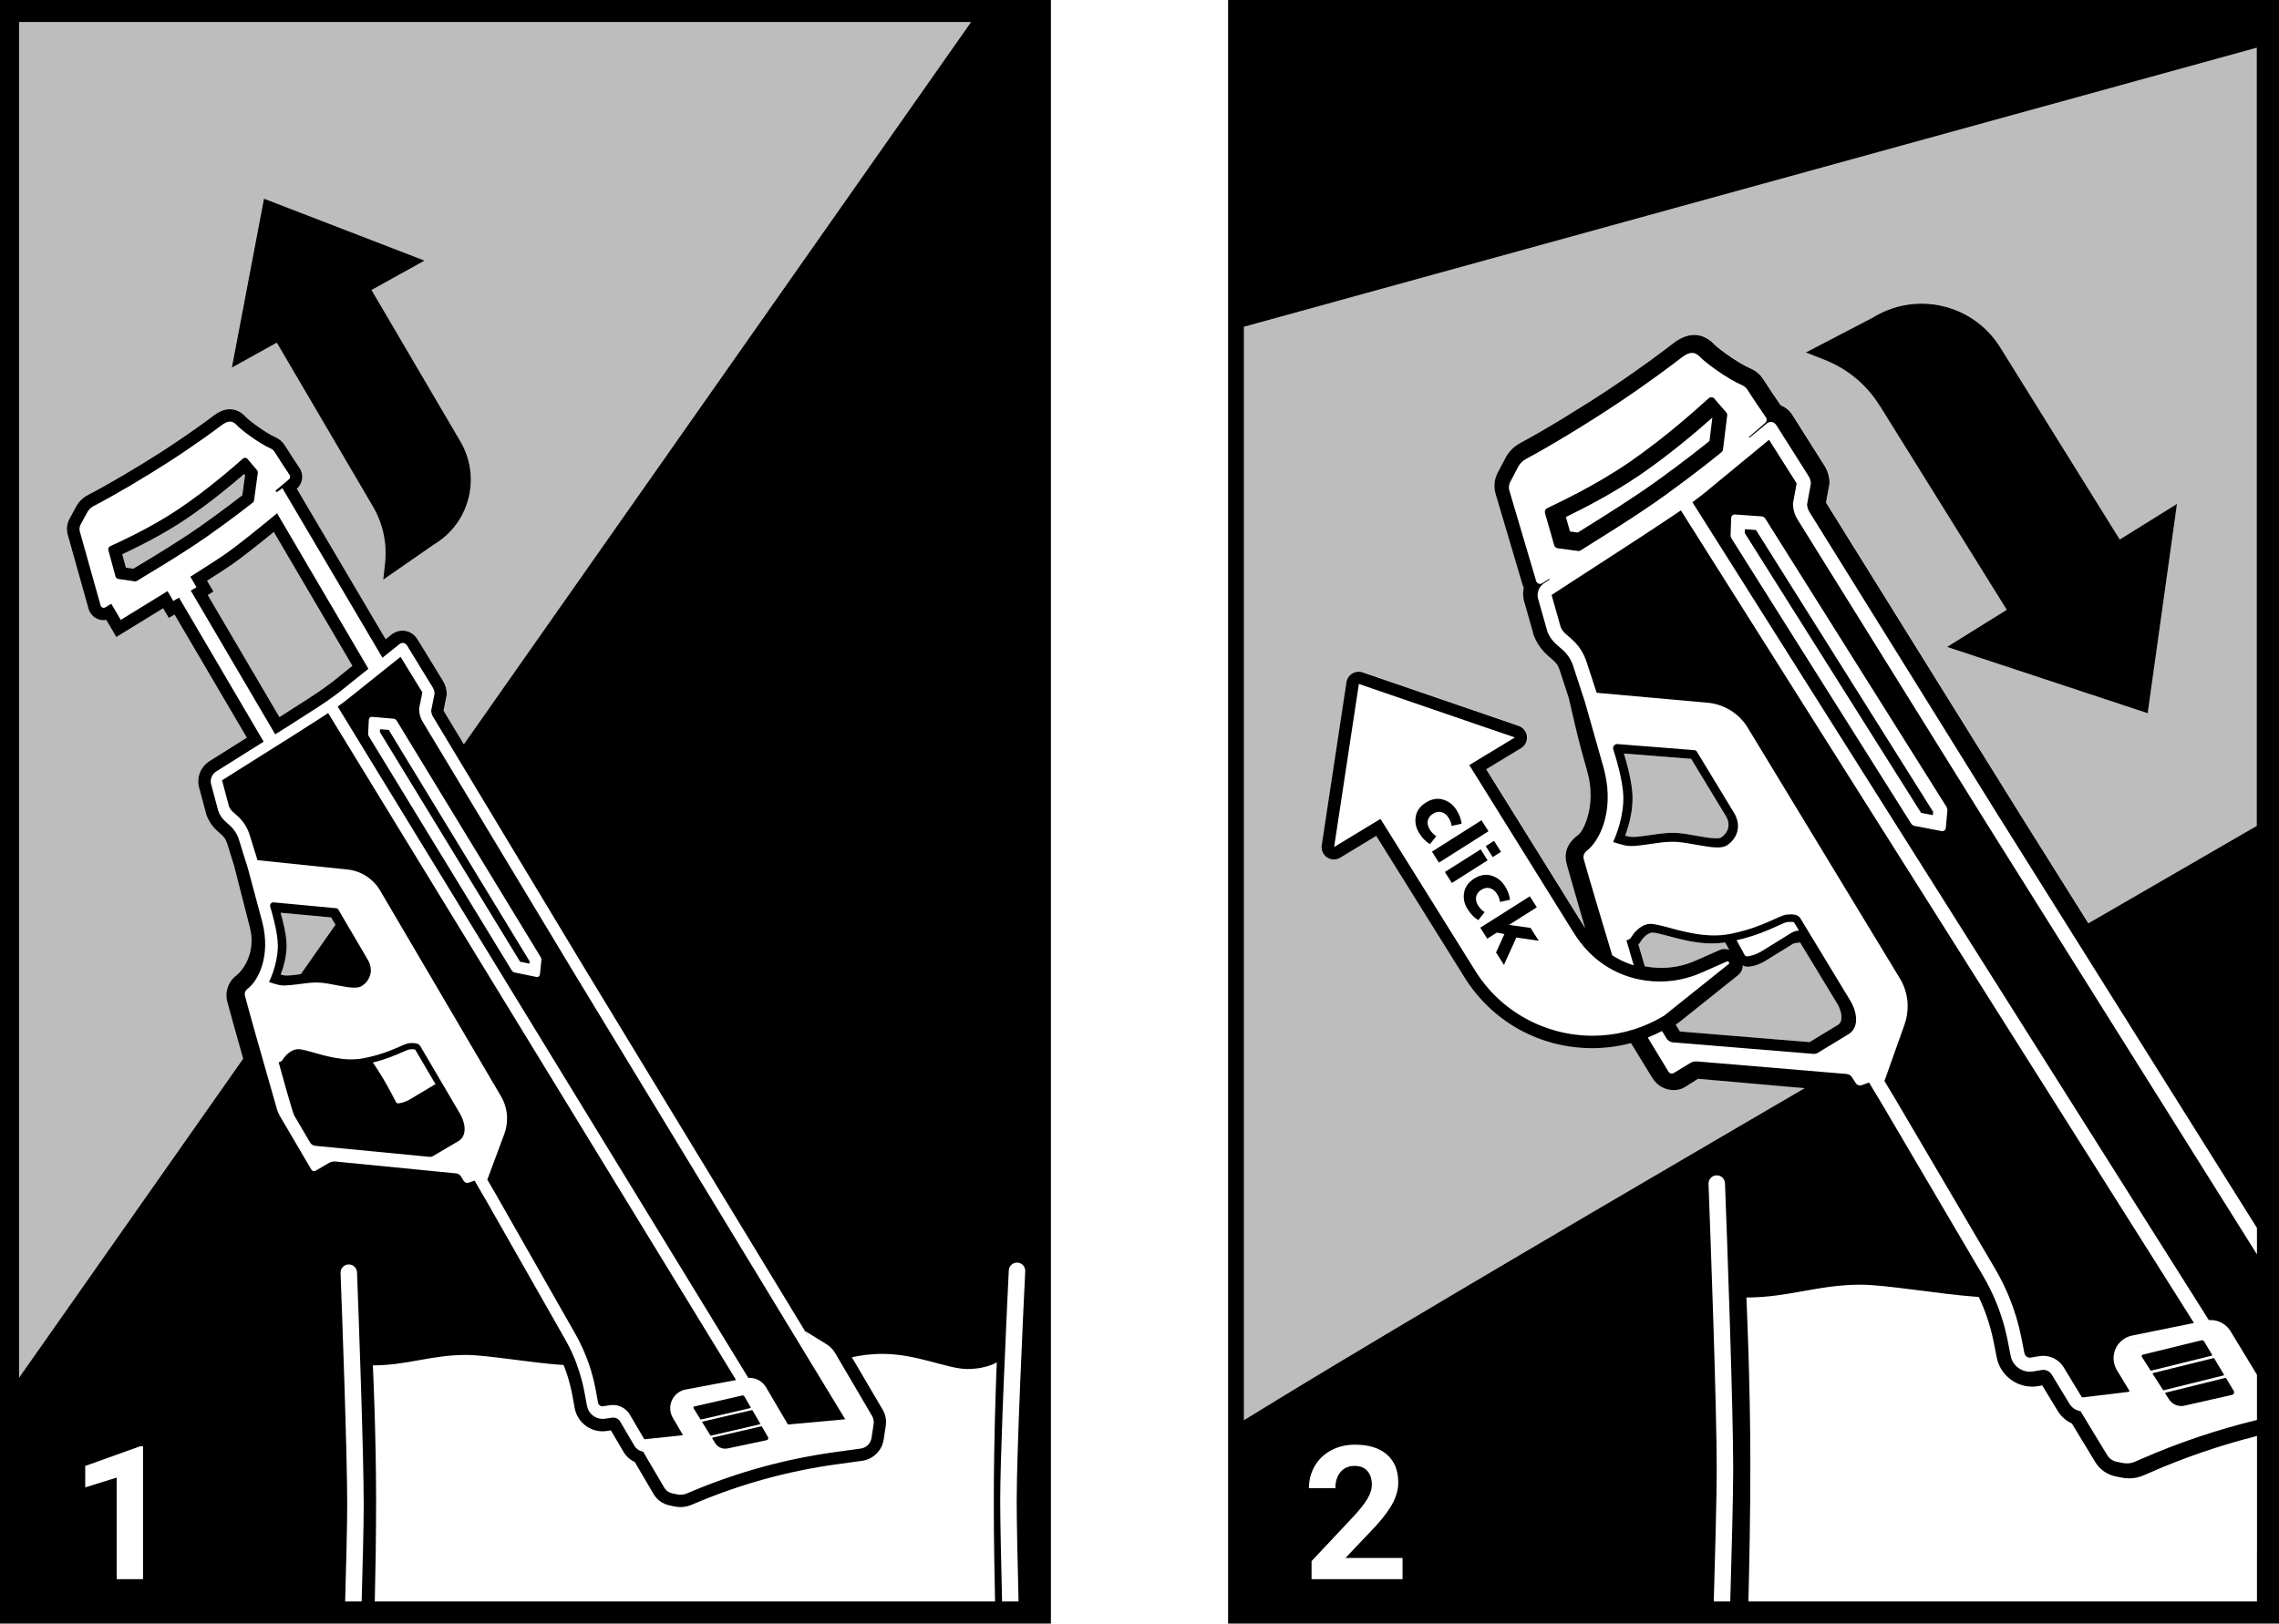
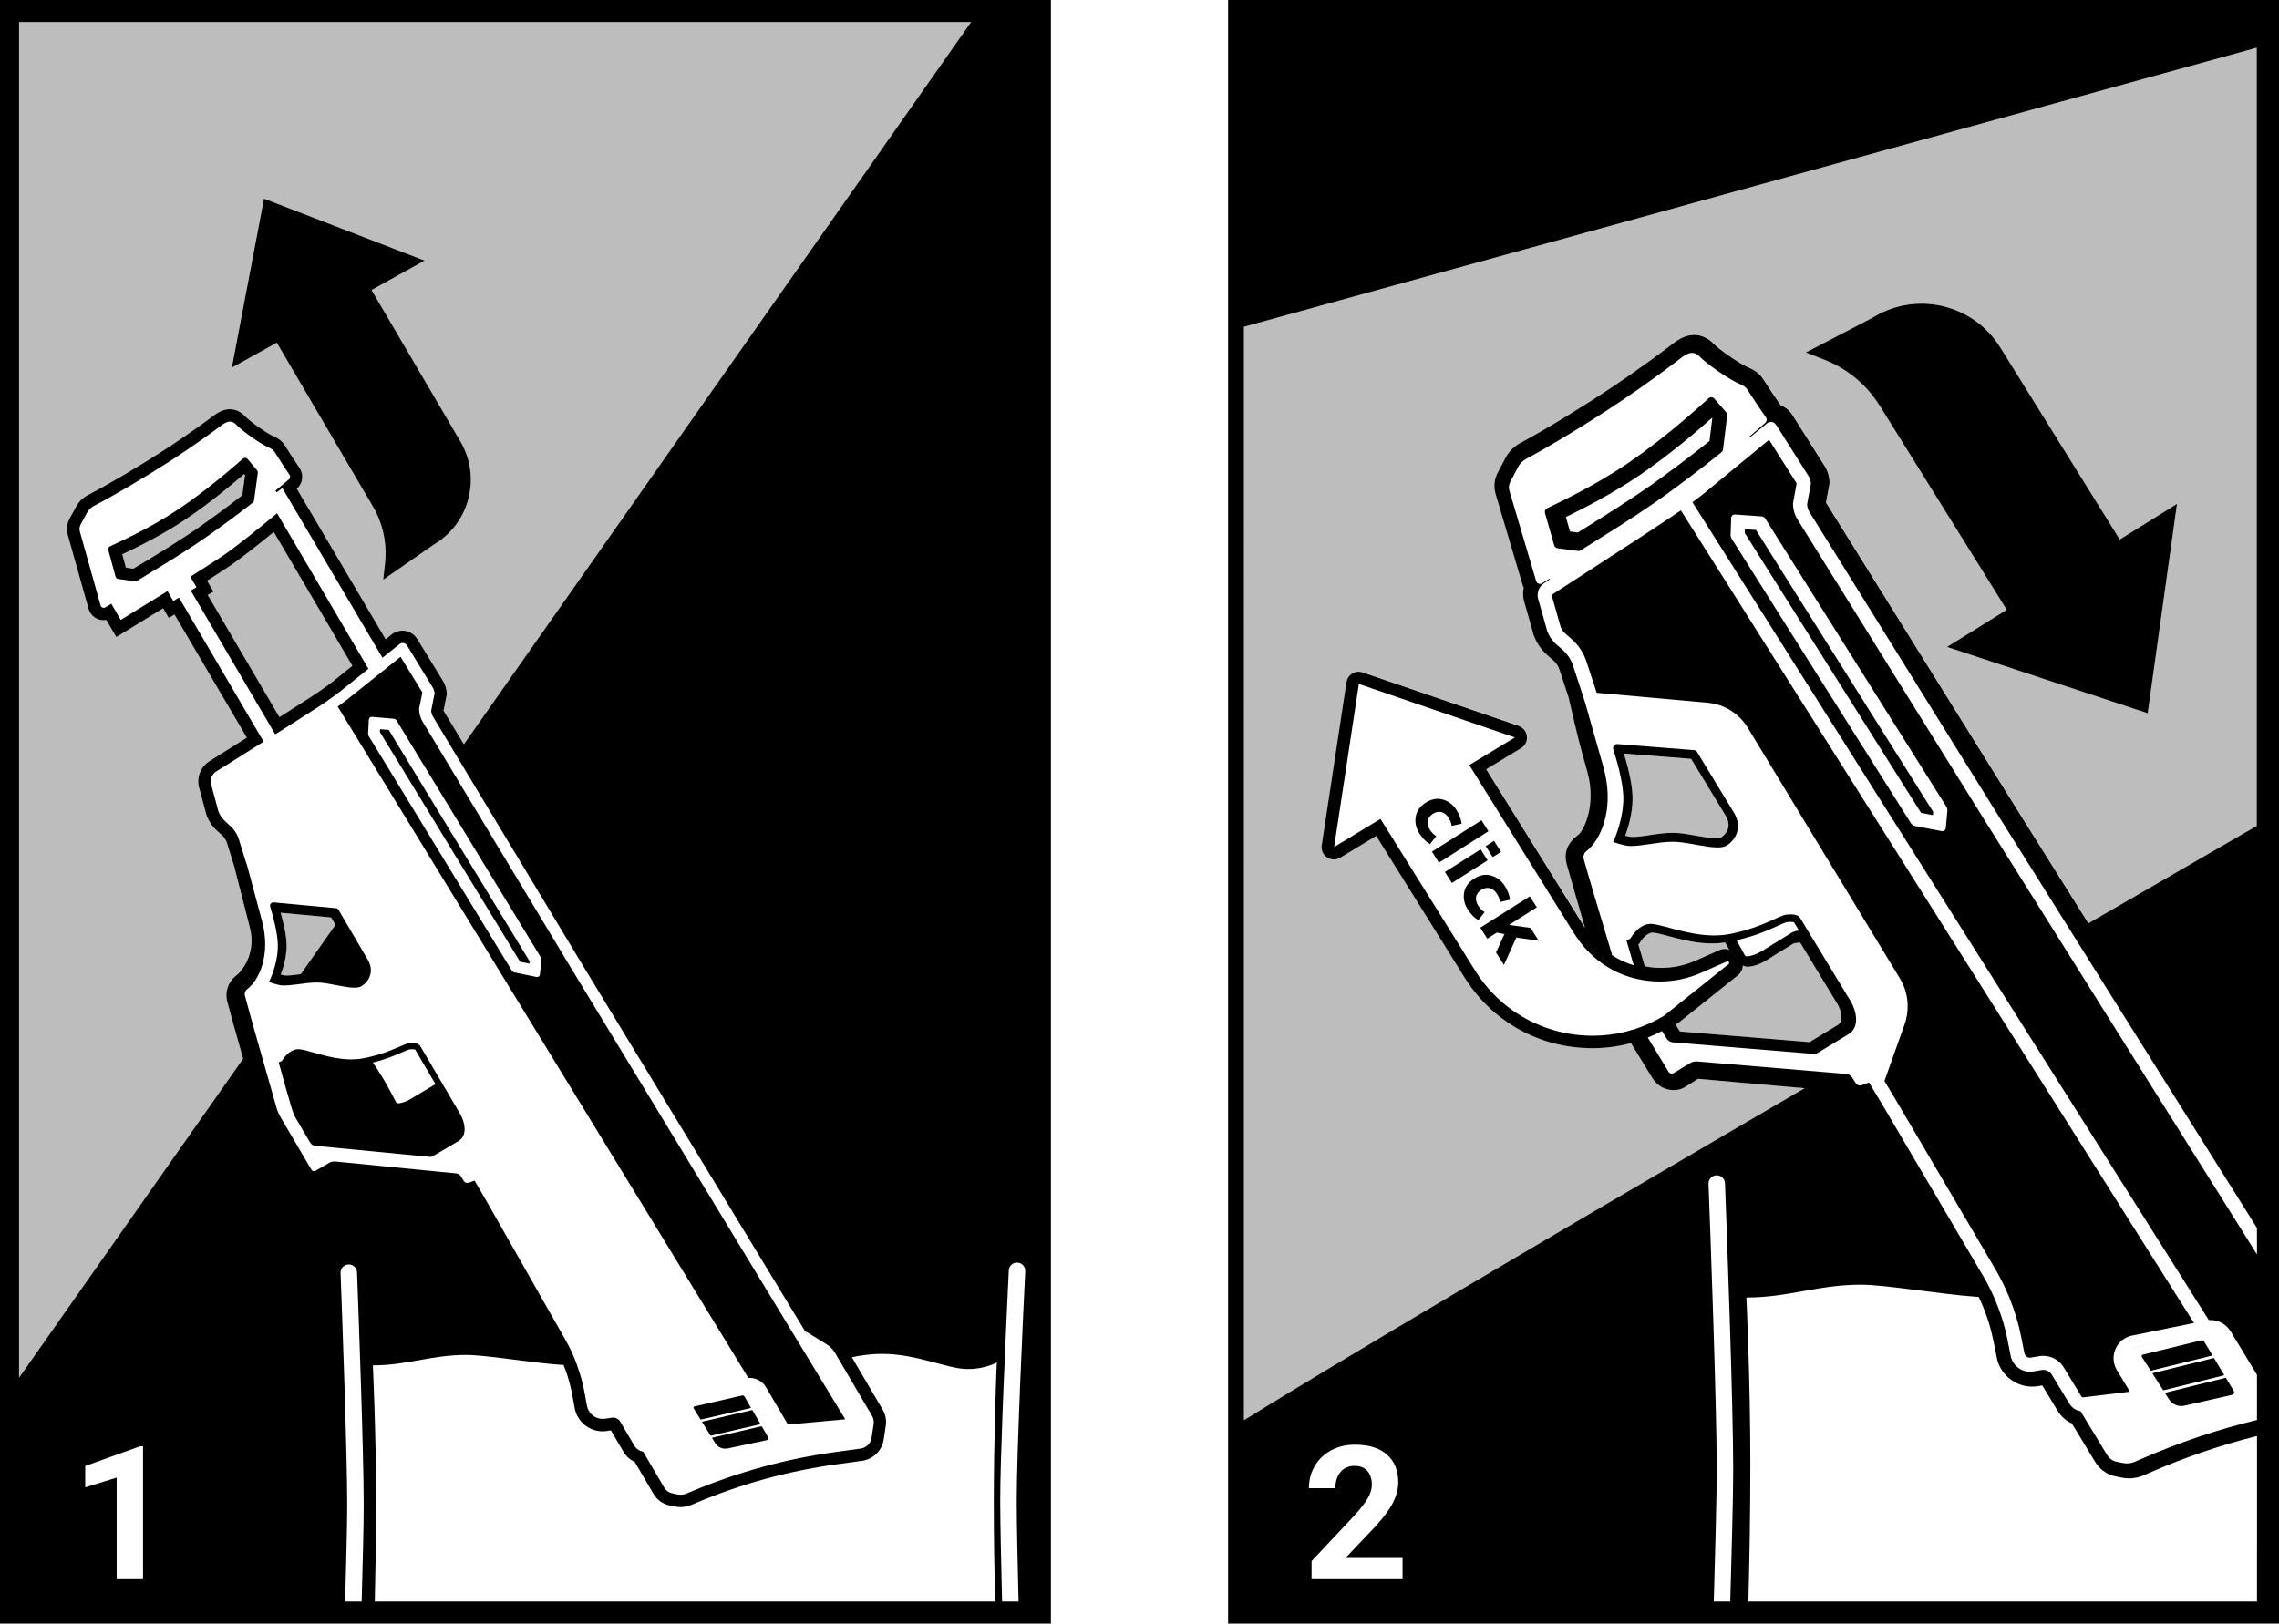
<svg xmlns="http://www.w3.org/2000/svg" viewBox="0 0 784.24 558.85">
  <defs>
    <style>.d{opacity:.26;}.e{fill:none;}</style>
  </defs>
  <g id="a" />
  <g id="b">
    <g id="c">
      <path d="M733.1,464.07c5.41-1.16,24.26-5.21,24.26-5.21l-24.26,5.2h0Z" />
      <polygon points="509.51 292.36 497.21 300.15 499.61 303.93 511.91 296.14 509.51 292.36" />
      <polygon points="511.79 323.1 515.09 321.02 517.7 321.52 514.81 327.85 517.53 332.13 521.81 322.7 529.51 323.83 526.69 319.39 519.26 318.37 528.84 312.3 526.44 308.53 509.39 319.32 511.79 323.1" />
      <path d="M492.03,285.56c-1.3-2.05-.97-4.17,1.06-5.45s4.09-.68,5.39,1.37c.54,.85,.91,1.78,1.07,2.81l3.42-.77c-.2-1.59-.78-3.16-1.79-4.75-1.16-1.82-2.73-3.02-4.69-3.56-1.93-.55-3.89-.18-5.85,1.06-1.96,1.24-3.13,2.85-3.47,4.85-.32,1.98,.08,3.89,1.24,5.71,1.08,1.71,2.29,2.94,3.66,3.73l2.17-2.73c-.88-.57-1.62-1.33-2.21-2.25Z" />
      <polygon points="600.44 182.16 600.4 183.48 661.07 279.8 665.14 280.58 665.24 279.47 604.26 182.43 600.44 182.16" />
      <path d="M570.12,181.22c-1.97,1.29-4.01,2.62-6,3.96l-.03,.02-.03,.02-22.76,14.78-7.32,4.75s-.06,.1-.04,.16l.08,.21,.06,.22,2.98,10.53c.36,.86,.93,1.64,1.63,2.25l2.11,1.85c2.42,2.11,4.21,4.85,5.18,7.91l3.46,10.59,1.7,.15,36.79,3.3c3.04,.31,5.9,1.42,8.35,3.11,.78,.54,1.51,1.13,2.19,1.78,1.1,1.06,2.09,2.24,2.89,3.57l52.44,86.44c1.55,2.56,2.42,5.4,2.62,8.29,.02,.26,.02,.52,.03,.78,.06,2.32-.29,4.67-1.12,6.92l-.78,2.19-5.32,14.96-.76,2.14,3.79,6.3,34.37,58.46c1.8,3.07,3.36,6.25,4.71,9.51,1.85,4.51,3.28,9.19,4.23,14.01l1.06,5.39c.18,.9,.97,1.56,1.89,1.56,.11,0,.22,0,.32-.03l2.93-.49c.45-.07,.9-.11,1.35-.11,2.86,0,5.56,1.52,7.04,3.97l6.11,10.07c.1,.16,.27,.26,.46,.26,.02,0,.05,0,.07,0l3.65-.44,12.09-1.47c.06,0,.14-.02,.21-.15,.06-.13,.02-.21-.01-.25l-4.27-7.04c-1.34-2.21-1.52-4.95-.49-7.32,1.04-2.37,3.17-4.09,5.71-4.61l21.3-4.33-8.79-13.92-64.53-102.22-103.25-163.57c-2.78,1.92-5.58,3.75-8.33,5.55Z" />
      <path d="M589.99,137.25c-.5-.58-1.41-.71-1.98-.19-3.53,3.19-14.58,13.25-27.23,21.97-11.98,8.27-25.38,14.42-28.38,15.9-.63,.31-.94,1.02-.74,1.7l3.17,11.07c.14,.49,.53,.87,1.03,1l6.94,.92c.4,.1,.82,.03,1.16-.19,2.98-1.98,18-10.96,29.41-19.23,10.85-7.86,17.32-13.17,19.03-14.56,.29-.24,.48-.58,.52-.95l1.43-11.66c.05-.4-.07-.8-.34-1.1-.78-.91-2.49-2.88-4.03-4.66Zm-54.33,42.25h0Zm52.6-27.71c-2.71,2.19-8.65,6.92-17.46,13.29-8.41,6.09-18.7,12.51-24.85,16.34-1.2,.75-2.21,1.38-3,1.88l-2.68-.36-1.43-4.98c5.51-2.68,16.16-8.05,25.92-14.78,10.22-7.05,19.26-14.8,24.49-19.45l-.99,8.06Z" />
      <polygon points="495.16 296.93 512.2 286.13 509.8 282.35 492.76 293.15 495.16 296.93" />
      <path d="M513.14,301.37c-1.93-.55-3.9-.18-5.85,1.06-1.96,1.24-3.13,2.85-3.48,4.85-.32,1.98,.08,3.89,1.24,5.71,1.08,1.71,2.29,2.94,3.66,3.73l2.17-2.73c-.88-.57-1.62-1.33-2.21-2.25-1.3-2.05-.97-4.17,1.06-5.45,2.03-1.28,4.09-.68,5.39,1.37,.54,.85,.91,1.78,1.08,2.81l3.42-.77c-.2-1.59-.78-3.16-1.79-4.75-1.16-1.82-2.73-3.02-4.68-3.56Z" />
      <polygon points="513.66 295.03 516.52 293.22 514.12 289.44 511.26 291.25 513.66 295.03" />
      <path d="M646.79,139.55l43.76,70.35-20.54,12.78,61.5,20.33,7.55,2.5,10.08-72.07-19.7,12.26-41.14-66.14c-9.11-14.65-28.17-19.33-42.99-10.75-.3,.17-.6,.34-.9,.53l-23,11.98,6.54,2.57c7.8,3.07,14.4,8.56,18.82,15.68Z" />
      <path d="M737.06,467.07l2.97,4.65c.07,.03,.13,.05,.2,.08l20.88-5.17c.12-.03,.18-.17,.12-.28l-2.78-4.63c-.18-.3-.54-.45-.88-.37l-20.2,4.94c-.34,.08-.5,.48-.31,.77Z" />
      <path d="M745.11,479.67l1.27,1.99c1.14,1.78,3.28,2.66,5.34,2.19l16.41-3.73c.58-.15,.86-.81,.55-1.33l-2.65-4.42c-.08-.03-.14-.06-.22-.09l-20.57,5.09c-.13,.03-.2,.19-.12,.3Z" />
      <path d="M584,258.81c-.21-.34-.57-.56-.97-.6l-26.43-2.09s-.08,0-.12,0c-.37,0-.7,.15-.95,.38-.37,.35-.55,.89-.38,1.43,1.12,3.49,3.28,10.87,3.46,16.06,.03,.87,0,1.74-.05,2.59-.43,6.82-3.23,12.77-3.45,13.22,0,.01,0,.02,.02,.03,0,0,0,0,0,.01l2.11,.66c.61,.15,1.23,.31,1.84,.47,.65,.17,1.4,.24,2.24,.24,1.66,0,3.65-.27,5.75-.58,2.8-.41,5.79-.89,8.52-.89,.54,0,1.06,.02,1.57,.06,4.49,.36,10.04,1.9,13.83,1.9,1.3,0,2.39-.18,3.16-.65,3.03-1.84,5.61-6.23,2.52-11.32l-12.69-20.91Zm10.58,26.56c-.38,1.17-1.26,2.26-2.35,2.92-.1,.06-.54,.27-1.76,.27-1.8,0-4.19-.43-6.72-.88-2.13-.38-4.34-.78-6.38-.94-.54-.04-1.11-.07-1.71-.07-2.59,0-5.3,.4-7.92,.79-.57,.08-1.12,.17-1.67,.24-1.54,.22-2.97,.38-4.15,.38-.64,0-1.16-.05-1.54-.15-.37-.1-.74-.19-1.12-.29,.71-1.88,1.57-4.61,2.09-7.72,.31-1.9,.49-3.94,.42-6.02-.16-4.54-1.74-10.54-2.95-14.52l23.13,1.83,11.87,19.56c.97,1.6,1.23,3.14,.76,4.58Z" />
      <path d="M740.78,472.9l3.57,5.58c.07,.03,.12,.05,.18,.07l20.68-5.12c.11-.03,.16-.15,.1-.25l-3.38-5.63c-.07-.03-.12-.05-.19-.08l-20.87,5.17c-.11,.03-.16,.16-.1,.26Z" />
      <g class="d">
        <path d="M45.87,195.76c.67-.41,1.53-.93,2.58-1.56,5.05-3.05,13.51-8.16,20.44-13.03,7.38-5.18,12.31-9.01,14.49-10.72l.95-6.9c-.1-.12-.21-.25-.32-.38-4.26,3.68-11.85,10.04-20.43,15.78-8.17,5.46-17.07,9.76-21.49,11.83l1.25,4.59,2.55,.37Z" />
      </g>
      <g class="d">
        <path d="M81.34,335.7c1.95-1.47,6.97-7.67,4.58-16.64-.4-1.52-2.55-9.93-4.01-15.67-.68-2.68-1.22-4.77-1.35-5.31l-2.45-7.88c-.32-1.07-.93-2.03-1.76-2.77l-1.7-1.53c-1.57-1.41-2.79-3.19-3.53-5.17l-.07-.16-.07-.24v-.03l-.02-.03-2.31-8.64c-1.22-3.6,.13-7.52,3.33-9.61l.03-.02,.03-.02,12.88-8.11-24.88-42.37-1.98,1.16-1.95-3.31c-4.79,2.96-9.37,5.77-12.41,7.63l-3.69,2.25-2.19-3.73-1.26-2.14c-.31,.06-.63,.08-.95,.08-2.39,0-4.52-1.61-5.16-3.91l-7.14-25.42c-.55-1.96-.3-4,.69-5.77,.4-.71,1.09-1.96,2.12-3.9,.93-1.76,2.35-3.18,4.12-4.09,6.9-3.58,17.15-9.61,25.5-15,9.12-5.89,16.52-11.38,17.51-12.14,.17-.13,.36-.27,.56-.42,.6-.43,1.31-.88,2.11-1.24,.94-.42,1.99-.73,3.15-.73,2.04,0,3.88,.89,5.49,2.64,1.05,1.14,6.71,5.44,10.17,6.97,1.41,.62,2.57,1.64,3.37,2.96,1.2,1.97,3.92,6.1,4.98,7.67,1.54,2.29,1.13,5.33-.95,7.12l30.57,51.81,1.66-1.32c1.17-1.06,2.64-1.63,4.15-1.63,2.13,0,4.02,1.12,5.19,3.04l8.79,14.34,.02,.03,.02,.03c.73,1.24,1.14,2.65,1.19,4.04l.02,.52-.1,.51-1,5.03c.43,.71,3.08,5.12,6.98,11.58l5.06-7.2,20.69-29.48L334.15,7.6H6.56V474.22l76.23-108.58,.88-1.26c-2.2-7.75-4.4-15.59-5.47-19.65-.89-3.38,.35-6.92,3.15-9.03Zm9.48-267.33l55.26,21.32-18.24,10.13,30.61,52.17c4.71,8.02,4.61,17.53,.58,25.2-2.18,4.15-5.49,7.76-9.83,10.3l-14.67,10.18-2.67,1.85,.59-5.4,.03-.29c.74-6.78-.72-13.62-4.17-19.5l-21.93-37.38-11.16-19.03-9.58,5.32-5.9,3.27,1.21-6.37,9.85-51.79Z" />
      </g>
      <g class="d">
        <path d="M73.45,203.65l-1.98,1.16,24.67,42.02,.62-.39c1.67-1.09,3.36-2.15,4.99-3.19,5.27-3.33,10.24-6.48,14.83-10.32l.03-.03,.04-.03,4.6-3.68-27.05-46.07c-6.14,5.02-10.88,8.72-14.13,11-1.66,1.17-4.62,3.11-8.82,5.78l.05,.08,2.15,3.67Z" />
      </g>
      <g class="d">
        <path d="M103.5,335.32l11.92-16.98-1.49-2.53-17.38-1.62c.87,3.01,1.99,7.54,2.06,10.95,.03,1.41-.1,2.79-.31,4.09-.41,2.51-1.13,4.73-1.72,6.23l.8,.22c.31,.09,.75,.13,1.29,.13,.94,0,2.09-.13,3.32-.29,.31-.04,.62-.08,.93-.12,.19-.02,.38-.05,.57-.07Z" />
      </g>
      <g class="d">
        <path d="M576.38,71.63l-121.78,33.56-11.45,3.16-15,4.13V488.77c34.94-21.62,99.99-60.01,171.18-101.58,7.2-4.2,14.45-8.44,21.75-12.69l-36.66-3.23-3.59,2.27c-.77,.53-2.37,1.62-4.66,1.62-.99,0-2.16-.15-3.35-.62-.3-.12-.61-.27-.91-.44-1.21-.67-2.4-1.72-3.39-3.37l-4.58-7.49-2.61-4.26c-4.32,1.16-8.79,1.75-13.3,1.75-18.29,0-34.86-9.32-44.34-24.94l-30.02-48.13-12.36,7.49c-.68,.41-1.44,.62-2.2,.62-.82,0-1.65-.24-2.36-.71-1.37-.92-2.09-2.54-1.84-4.17l8.51-56.13c.19-1.25,.92-2.35,2-3,.67-.41,1.44-.62,2.2-.62,.46,0,.93,.08,1.38,.23l32.48,11.14,21.21,7.28c1.56,.54,2.67,1.93,2.85,3.57,.18,1.64-.61,3.24-2.02,4.09l-10.89,6.6-1.11,.67,8.66,13.92,24.89,39.99,.03,.04c.14,.22,.29,.44,.43,.66-2.55-8.77-5.05-17.42-6.3-21.9-1.62-5.82,2.4-8.94,4.11-10.27,1.51-1.17,6.27-9.91,2.96-21.65-.1-.35-.26-.93-.46-1.67-.37-1.34-.88-3.21-1.45-5.2-.65-2.29-1.55-5.94-2.38-9.43-.99-4.17-1.89-8.1-2.13-9.16l-3.11-9.51c-.41-1.28-1.12-2.38-2.09-3.23l-2.11-1.85c-.85-.74-1.64-1.61-2.37-2.58-.93-1.24-1.68-2.58-2.21-3.97l-.38-.99v-.27l-2.78-9.81c-.64-1.82-.78-3.74-.4-5.62-.19-.37-.34-.76-.46-1.17l-9.22-31.11c-.74-2.51-.46-5.15,.79-7.44,.71-1.29,1.56-2.92,2.53-4.81,1.15-2.26,2.94-4.09,5.18-5.29,8.4-4.51,20.87-12.09,31.03-18.85,11.09-7.39,20.07-14.24,21.26-15.2,7.11-5.7,12.14-2.35,14.5,.15,1.29,1.37,8.23,6.48,12.46,8.28,1.82,.77,3.34,2.07,4.4,3.75,1.41,2.24,4.49,6.78,5.96,8.92,1.64,.6,3.06,1.78,4.09,3.42l11.29,17.88c.4,.72,.7,1.43,.92,2.16,.27,.87,.42,1.77,.47,2.67v.73l-.09,.59-1.11,6.02,66.56,106.99,6.66,10.62,17.06,27.21c15.2-8.81,30.08-17.42,44.39-25.69,4.6-2.66,9.15-5.29,13.62-7.88V16.42l-174.05,47.97-26.24,7.23Zm111.92,47.92l41.14,66.14,19.7-12.26-10.08,72.07-7.55-2.5-61.5-20.33,20.54-12.78-43.76-70.35c-4.43-7.11-11.03-12.61-18.82-15.68l-6.54-2.57,23-11.98c.3-.18,.6-.35,.9-.53,14.82-8.57,33.88-3.89,42.99,10.75Z" />
      </g>
      <g class="d">
        <path d="M577.67,352.02c-.13,.11-.27,.2-.42,.29-.21,.13-.42,.24-.63,.37l1.37,2.26c.04,.07,.12,.12,.21,.13l44.48,3.65,9.68-5.87c.61-.37,1.4-1.08,1.29-2.99-.09-1.61-.78-3.26-1.39-4.27l-6-9.9-6.8-11.22-1.3,.11c-.73,.06-1.13,.28-1.2,.33-.4,.24-2.01,1.24-3.79,2.34-2.22,1.38-4.74,2.94-5.54,3.43-2.54,1.54-4.62,1.99-5.91,2.09-.09,0-.18,.01-.27,.01-.62,0-1.2-.17-1.72-.46-.02,1.29-.6,2.53-1.65,3.37l-2.09,1.68-18.33,14.66Z" />
      </g>
      <g class="d">
        <path d="M571.66,333.16c4.1,0,8.08-.84,11.84-2.5l5.71-2.52,2.49-1.1c.58-.26,1.19-.39,1.82-.39,.55,0,1.07,.11,1.56,.3-.3-.55-.64-1.15-.99-1.78l-.43-.76c-1.42,.22-2.91,.34-4.45,.34-.71,0-1.41-.02-2.1-.06-4.78-.29-9.25-1.49-12.93-2.48-2.28-.61-4.43-1.19-5.52-1.19-.13,0-.2,0-.23,.01-2.15,.36-3.69,2.81-3.98,3.3-.17,.29-.39,.55-.63,.78,.7,2.39,1.46,5.01,2.21,7.51,1.83,.36,3.72,.55,5.64,.55Z" />
      </g>
      <g class="d">
        <path d="M594.58,285.37c.47-1.44,.21-2.98-.76-4.58l-11.87-19.56-23.13-1.83c1.2,3.97,2.79,9.98,2.95,14.52,.07,2.08-.11,4.12-.42,6.02-.51,3.11-1.38,5.84-2.09,7.72,.37,.1,.74,.19,1.12,.29,.38,.1,.9,.15,1.54,.15,1.17,0,2.6-.17,4.15-.38,.54-.08,1.1-.16,1.67-.24,2.62-.39,5.33-.79,7.92-.79,.6,0,1.17,.02,1.71,.07,2.05,.17,4.25,.56,6.38,.94,2.53,.45,4.92,.88,6.72,.88,1.23,0,1.66-.2,1.76-.27,1.09-.66,1.97-1.76,2.35-2.92Z" />
      </g>
      <g>
        <path class="e" d="M303.71,466.07c-4.23,0-7.54,.51-10.57,1.16l9.94,16.92,.21,.35v.02l.46,.76c.97,1.66,1.35,3.61,1.06,5.51l-.72,4.76c-.57,3.79-3.62,6.79-7.41,7.32l-8.81,1.21c-16.57,2.28-32.79,6.73-48.2,13.23l-1.69,.71c-1.22,.51-2.51,.78-3.83,.78-.69,0-1.38-.07-2.06-.22l-1.75-.37c-2.28-.49-4.26-1.92-5.44-3.92l-6.47-11.02c-1.6-.73-2.95-1.93-3.86-3.47l-4.35-7.4-1.4,.21c-.49,.07-.98,.11-1.47,.11-2.2,0-4.24-.74-5.89-1.99-1.89-1.43-3.25-3.54-3.7-6.02l-.8-4.4c-.21-1.17-.48-2.34-.77-3.49-.6-2.36-1.35-4.68-2.26-6.93-.12,0-.25-.01-.37-.02-10.44-.67-25.99-3.44-33.21-3.44-11.96,0-20.25,3.59-32.04,3.59,0,0,1.11,23.24,1.11,46.48,0,12.47-.21,24.81-.45,34.78h213.44c-.23-10.17-.43-22.54-.43-34.09,0-10.68,.19-21.04,.4-29.4,.17-6.54,.35-11.86,.48-15.14,.09-2.32,.15-3.64,.15-3.64,0,0-.63,.41-1.86,.89-1.67,.65-4.46,1.42-8.31,1.42-6.66,0-17.34-5.21-29.13-5.21Z" />
        <path class="e" d="M83.67,364.38c-2.2-7.75-4.4-15.59-5.47-19.65-.89-3.38,.35-6.92,3.15-9.03,1.95-1.47,6.97-7.67,4.58-16.64-.4-1.52-2.55-9.93-4.01-15.67-.68-2.68-1.22-4.77-1.35-5.31l-2.45-7.88c-.32-1.07-.93-2.03-1.76-2.77l-1.7-1.53c-1.57-1.41-2.79-3.19-3.53-5.17l-.07-.16-.07-.24v-.03l-.02-.03-2.31-8.64c-1.22-3.6,.13-7.52,3.33-9.61l.03-.02,.03-.02,12.88-8.11-24.88-42.37-1.98,1.16-1.95-3.31c-4.79,2.96-9.37,5.77-12.41,7.63l-3.69,2.25-2.19-3.73-1.26-2.14c-.31,.06-.63,.08-.95,.08-2.39,0-4.52-1.61-5.16-3.91l-7.14-25.42c-.55-1.96-.3-4,.69-5.77,.4-.71,1.09-1.96,2.12-3.9,.93-1.76,2.35-3.18,4.12-4.09,6.9-3.58,17.15-9.61,25.5-15,9.12-5.89,16.52-11.38,17.5-12.14,.17-.13,.36-.27,.56-.42,.6-.43,1.31-.88,2.11-1.24,.94-.42,1.99-.73,3.15-.73,2.04,0,3.88,.89,5.49,2.64,1.05,1.14,6.71,5.44,10.17,6.97,1.41,.62,2.57,1.64,3.37,2.96,1.2,1.97,3.92,6.1,4.98,7.67,1.54,2.29,1.13,5.33-.95,7.12l30.57,51.81,1.66-1.32c1.17-1.06,2.64-1.63,4.15-1.63,2.13,0,4.02,1.12,5.19,3.04l8.79,14.34,.02,.03,.02,.03c.73,1.24,1.14,2.65,1.19,4.04l.02,.52-.1,.51-1,5.03c.43,.71,3.08,5.12,6.98,11.58l5.06-7.2,20.69-29.48L334.15,7.6H6.56V474.22l76.23-108.58,.88-1.26Zm-2.7-244.22l9.85-51.79,55.26,21.32-18.24,10.13,30.61,52.17c4.71,8.02,4.61,17.53,.58,25.2-2.18,4.15-5.49,7.76-9.83,10.3l-14.67,10.18-2.67,1.85,.59-5.4,.03-.29c.74-6.78-.72-13.62-4.17-19.5l-21.93-37.38-11.16-19.03-9.58,5.32-5.9,3.27,1.21-6.37Z" />
        <path class="e" d="M158.52,404.9l1.06,1.68c.26,.42,.72,.66,1.2,.66,.16,0,.32-.03,.47-.08l2.05-.72s0,.02,0,.02l.53,.92,.54,.94,2.86,4.91,27.28,47.95c1.6,2.82,2.96,5.77,4.06,8.81h-.04c.59,1.59,1.11,3.2,1.55,4.84,.42,1.55,.78,3.12,1.07,4.71l.78,4.3,.02,.1c.48,2.65,2.79,4.52,5.41,4.52,.27,0,.55-.02,.83-.06l2.39-.36c.14-.02,.28-.03,.42-.03,.97,0,1.89,.51,2.39,1.37l4.85,8.27c.66,1.13,1.79,1.88,3.04,2.09l7.29,12.41c.58,.98,1.54,1.68,2.66,1.92l1.75,.37c.39,.08,.78,.12,1.17,.12,.75,0,1.49-.15,2.18-.44l1.69-.71c15.76-6.65,32.33-11.2,49.28-13.52l8.81-1.21c1.95-.27,3.49-1.79,3.78-3.73l.72-4.76c.09-.57,.04-1.14-.11-1.69-.1-.36-.23-.71-.42-1.03l-.45-.76-.18-.31s0-.02-.01-.03l-10.62-18.09-1.48-2.52c-.15-.25-.32-.5-.49-.73-.66-.9-1.48-1.67-2.44-2.26l-7.23-4.46,2.68,4.48-2.74-4.52-.04-.03s0,0-.01,0c-.02,0-.03,.02-.02,.04l2.91,4.85-79.4-130.72c-.63-1.04-29.25-48.56-43.58-72.36-4.8-7.98-8-13.29-8-13.29-.25-.41-.42-.86-.52-1.32-.06-.26-.1-.53-.11-.8h0l1.16-5.84h0c-.01-.4-.08-.78-.2-1.15-.1-.33-.23-.64-.41-.94l-7.03-11.48-1.75-2.86c-.44-.72-1-1.01-1.56-1.01-.5,0-.99,.23-1.38,.61l-5.6,4.48-.17-.28-34.27-58.1-1.97,1.43-.07-.09-.34-.46c2.77-2.32,4.62-3.89,4.62-3.89,.35-.29,.49-.75,.39-1.17-.03-.13-.08-.26-.16-.37-1.11-1.64-3.86-5.83-5.09-7.84-.35-.57-.85-1.01-1.46-1.28-4.03-1.77-10.15-6.42-11.59-7.98-.76-.83-1.51-1.26-2.35-1.26-.91,0-1.93,.49-3.21,1.49-1.22,.95-8.66,6.45-17.81,12.36-8.73,5.64-19.01,11.65-25.85,15.2-.99,.51-1.8,1.32-2.32,2.3-1.01,1.91-1.72,3.19-2.18,4.01-.43,.77-.54,1.67-.3,2.52l7.14,25.42c.04,.16,.13,.29,.23,.41,.21,.25,.52,.4,.84,.4,.2,0,.4-.05,.59-.17,0,0,.73-.45,1.99-1.21l.03-.02,.29,.5,2.97,5.06c3.13-1.91,9.46-5.79,16.06-9.89l.03-.02,.29,.5,1.7,2.9,1.94-1.14,.03-.02,.29,.5,28.65,48.79,.17,.29-.03,.02-16.34,10.28c-1.37,.89-2.04,2.5-1.77,4.07,.04,.24,.1,.48,.19,.72l2.35,8.8h0c.5,1.37,1.33,2.59,2.41,3.56l.13,.12,1.56,1.41c.62,.56,1.16,1.2,1.63,1.89,.59,.87,1.06,1.81,1.36,2.82l2.36,7.6h.02l.33,1.07,.34,1.08h0c.22,.82,4.26,15.87,4.94,18.43,.05,.17,.08,.34,.12,.51,2.82,11.29-1.27,19.81-5.21,22.77-.72,.54-1.04,1.44-.82,2.31,.84,3.2,2.41,8.83,4.12,14.89,2.7,9.57,5.76,20.19,6.84,23.97,.27,.95,.66,1.86,1.16,2.71l10.74,18.29c.2,.34,.56,.53,.92,.53,.18,0,.37-.05,.54-.15l4.62-2.71c.51-.3,1.08-.45,1.66-.45,.11,0,.22,0,.32,.02l41.78,4.11c.63,.06,1.19,.41,1.53,.94Zm139.46,86.86l-.03,.05s0,.01-.02,.01h-.04s.05-.04,.08-.06Zm-56.93-3.18l-2.37-3.82c-.06-.09-.06-.19-.05-.28,.03-.16,.13-.3,.31-.34l16.5-3.78s.1-.02,.15-.02c.23,0,.45,.12,.57,.33l2.1,3.62,.11,.19c.05,.09,0,.2-.1,.22l-17.05,3.96-.16-.07Zm3.43,5.54l-2.84-4.58c-.04-.06-.01-.12,.03-.16,.02-.02,.03-.04,.06-.05l17.05-3.96,.15,.06,2.57,4.42,.11,.2c.05,.08,0,.18-.09,.2l-16.89,3.93c-.05-.02-.09-.04-.15-.06Zm19.34,1.61l-13.4,2.84c-.28,.06-.57,.09-.85,.09-1.39,0-2.72-.72-3.47-1.93l-1.01-1.63c-.04-.06-.02-.12,.02-.18,.02-.03,.04-.06,.08-.07l16.8-3.9c.07,.03,.11,.05,.18,.08l2.11,3.63s0,.01,0,.02c.23,.42,0,.95-.47,1.06Zm4.64-2.17s0,0-.01-.01h0s.03,.01,.05,.03l-.03-.02Zm1.62,.93h-.01l-.03-.02s.04,.01,.06,.02h-.02Zm8.94-.5h0Zm16.88-1.78s0,.01,0,.02h-.04s.02-.01,.03-.02ZM137.82,226.08l7.5,12.24-1.02,5.11-.1,.47,.02,.47c.05,1.43,.47,2.82,1.2,4.04,.53,.88,4.07,6.76,9.07,15.06,14.67,24.36,41.9,69.58,42.53,70.61l82.47,135.77,11.35,18.68-19.64,1.79s-.09-.02-.13-.07l-7.49-12.75c-1.17-1.99-3.33-3.23-5.65-3.23-.15,0-.29,.01-.44,.02l-4.64-7.59-112.21-183.51-24.46-40c1.89-1.34,3.75-2.75,5.56-4.26l16.07-12.86Zm-90.66-26.12c-.19,.12-.41,.19-.63,.19-.1,0-.21-.01-.31-.04l-5.64-.83c-.24-.06-.44-.21-.59-.39-.11-.13-.19-.27-.24-.44l-2.45-9.04c-.15-.55,.11-1.13,.62-1.37,2.46-1.17,13.44-6.02,23.29-12.61,10.39-6.95,19.5-15.01,22.42-17.57,.2-.17,.44-.25,.69-.25,.34,0,.69,.16,.92,.44,1.23,1.47,2.6,3.09,3.23,3.84,.12,.14,.19,.31,.23,.48,.03,.14,.05,.28,.03,.42l-1.3,9.48c-.04,.31-.19,.58-.43,.77-1.41,1.11-6.74,5.36-15.66,11.63-9.39,6.6-21.72,13.73-24.16,15.31Zm18.79,3.83l-.29-.5,1.94-1.14,.03-.02-1.83-3.12-.29-.5c5.24-3.3,9.84-6.26,12.12-7.86,4.74-3.34,12.16-9.37,17.69-13.95l.03-.03,.29,.5,30.98,52.76,.17,.28-.03,.02-7.44,5.96c-6.32,5.28-13.35,9.33-20.25,13.83l-4.35,2.74-.17-.29-28.58-48.67Zm22.65,92.3l-2.68-8.62c-.76-2.52-2.19-4.77-4.14-6.53l-1.7-1.53c-.56-.5-1-1.13-1.28-1.82l-2.3-8.6-.05-.18-.06-.17s0-.04,.01-.05l24.7-15.55,.03-.02,.03-.02c1.63-1.06,3.31-2.12,4.93-3.15,2.26-1.43,4.54-2.88,6.82-4.4l25.25,41.3,109.55,179.17,5.57,9.11-17.32,3.26c-2.09,.39-3.87,1.79-4.75,3.72-.88,1.94-.76,4.19,.31,6.03l3.39,5.78s.04,.07,0,.14c-.04,.07-.07,.08-.12,.08l-12.79,1.37h-.09c-.13,0-.25-.06-.32-.17l-4.85-8.27c-1.21-2.06-3.45-3.34-5.84-3.34-.34,0-.68,.03-1.02,.08l-2.39,.36c-.08,.01-.16,.02-.23,.02-.72,0-1.34-.52-1.47-1.23l-.8-4.4c-.54-2.98-1.32-5.9-2.29-8.75-1.24-3.64-2.81-7.16-4.72-10.52l-27.3-47.98-2.99-5.14,5.79-15.58c.71-1.85,1.03-3.79,.99-5.71,0-.17,0-.35-.01-.52-.13-2.38-.8-4.73-2.05-6.85l-41.68-70.97c-.66-1.12-1.48-2.13-2.4-3.02-.37-.36-.75-.7-1.16-1.01-.16-.13-.33-.24-.49-.36-1.99-1.43-4.34-2.39-6.84-2.68l-31.24-3.25Zm5.69,42.51l-1.71-.56s-.02-.02-.02-.03c.19-.38,2.71-5.54,3-11.35,.02-.49,.04-.98,.03-1.47-.09-4.22-1.76-10.25-2.63-13.11-.22-.74,.34-1.46,1.09-1.46,.04,0,.07,0,.11,0l21.49,2.01c.32,.03,.61,.21,.78,.5l1.46,2.49,8.62,14.68c2.46,4.18,.31,7.72-2.18,9.19-.6,.35-1.44,.49-2.43,.49-3.09,0-7.68-1.35-11.39-1.71-.5-.05-1.02-.07-1.56-.07-2.02,0-4.21,.3-6.28,.58-.39,.05-.77,.1-1.15,.15-1.35,.17-2.63,.31-3.74,.31-.76,0-1.44-.06-2.01-.22-.5-.14-1-.27-1.49-.41Zm53.75,59.6c-.06,0-.12,0-.17,0l-39.38-3.8c-.74-.07-1.41-.5-1.78-1.14l-5.45-9.28c-.68-1.17-5.37-18.33-5.37-18.33l.72-.27c.22-.08,.4-.23,.52-.42,.53-.87,2.28-3.39,4.98-3.8,.15-.02,.31-.03,.48-.03,2.73,0,8.65,2.63,15.19,3.34,1.02,.11,2.05,.18,3.09,.18,1.29,0,2.59-.1,3.88-.33,.8-.14,1.55-.3,2.28-.47,7.86-1.77,11.81-4.64,13.94-4.79,.32-.02,.64-.04,.95-.04,1.19,0,2.22,.23,2.76,1.14l7.39,12.58,2.6,4.43,3.75,6.39c1.4,2.38,2.74,7.22-.75,9.27l-8.71,5.11c-.28,.16-.59,.25-.91,.25Z" />
        <path class="e" d="M350.5,551.25c-.29-11.94-.64-27.43-.64-34.53,0-17.51,2.25-65,2.94-79.14,.08-1.56-1.13-2.89-2.69-2.97-1.56-.08-2.89,1.13-2.97,2.69-.35,7.22-1.11,23.14-1.77,39.34-.13,3.09-.25,6.19-.36,9.25-.46,12.34-.81,23.9-.81,30.83s.34,22.59,.64,34.53h5.67Z" />
        <path class="e" d="M119.91,435.24c-1.56,.06-2.78,1.38-2.73,2.94,.54,14.22,2.29,62.02,2.29,79.94,0,6.83-.37,21.41-.71,33.13h5.67c.33-11.73,.71-26.28,.71-33.13,0-18.01-1.76-65.9-2.3-80.15-.06-1.56-1.36-2.78-2.94-2.73Z" />
        <path class="e" d="M84.32,163.56c-.1-.12-.21-.25-.32-.38-4.26,3.68-11.85,10.04-20.43,15.78-8.17,5.46-17.07,9.76-21.49,11.83l1.25,4.59,2.54,.37c.67-.41,1.53-.93,2.58-1.56,5.05-3.05,13.51-8.16,20.44-13.03,7.38-5.18,12.31-9.01,14.49-10.72l.94-6.9Z" />
        <path class="e" d="M141.92,361.15c-.26,0-.53,.01-.81,.03-.5,.03-1.68,.55-2.94,1.1-2.24,.98-5.44,2.37-9.86,3.44,1.09,1.61,2.28,3.43,3.26,5.07,2.06,3.44,4.09,7.36,4.73,8.6,.13,.26,.4,.41,.69,.39,.74-.05,2.26-.3,4.23-1.46,1.27-.75,7.51-4.51,8.33-4.98,.09-.05,.2-.11,.32-.16l-6.99-11.91s-.21-.13-.96-.13Z" />
        <path class="e" d="M143.03,279.82l33.07,54.2c.23,.37,.6,.64,1.03,.72l7.51,1.55c.07,.01,.13,.02,.2,.02,.49,0,.91-.37,.97-.87l.52-4.92c.04-.36-.04-.72-.23-1.02l-36.19-59.45-13.39-22c-.23-.38-.63-.62-1.07-.66l-7.44-.64s-.06,0-.08,0c-.51,0-.94,.4-.97,.92l-.24,4.83c-.02,.34,.07,.67,.25,.96l16.08,26.36Zm-12.25-28.82l2.99,.26,13.61,22.36,34.87,57.28-.08,.8-3.2-.66-33.43-54.79-14.81-24.27,.05-.98Z" />
        <path class="e" d="M96.15,246.82l.62-.39c1.67-1.09,3.36-2.15,4.99-3.19,5.27-3.33,10.24-6.48,14.83-10.32l.03-.03,.04-.03,4.6-3.68-27.05-46.07c-6.14,5.02-10.88,8.72-14.13,11-1.66,1.17-4.62,3.11-8.82,5.78l.05,.08,2.15,3.67-1.98,1.16,24.67,42.02Z" />
        <path class="e" d="M102,335.51c.31-.04,.62-.08,.93-.12,.19-.02,.38-.05,.57-.07l11.92-16.98-1.49-2.53-17.38-1.62c.87,3.01,1.99,7.54,2.06,10.95,.03,1.41-.1,2.79-.31,4.09-.41,2.51-1.13,4.73-1.72,6.23l.8,.22c.31,.09,.75,.13,1.29,.13,.94,0,2.09-.13,3.32-.29Z" />
        <path class="e" d="M577.67,352.02c-.13,.11-.27,.2-.42,.29-.21,.13-.42,.24-.63,.37l1.37,2.26c.04,.07,.12,.12,.21,.13l44.48,3.65,9.68-5.87c.61-.37,1.4-1.08,1.29-2.99-.09-1.61-.78-3.26-1.39-4.27l-6-9.9-6.8-11.22-1.3,.11c-.73,.06-1.13,.28-1.2,.33-.4,.24-2.01,1.24-3.79,2.34-2.22,1.38-4.74,2.94-5.54,3.43-2.54,1.54-4.62,1.99-5.91,2.09-.09,0-.18,.01-.27,.01-.62,0-1.2-.17-1.72-.46-.02,1.29-.6,2.53-1.65,3.37l-2.09,1.68-18.33,14.66Z" />
        <path class="e" d="M599.65,327.4c.19,.36,.36,.67,.5,.93,.07,.14,.14,.26,.2,.37,.04,.08,.09,.14,.15,.2,.02,.02,.04,.03,.06,.05,.04,.04,.08,.07,.13,.1,.03,.02,.06,.02,.09,.04,.05,.02,.09,.04,.14,.05,.03,0,.07,0,.1,.01,.04,0,.07,.01,.11,.01,.02,0,.05,0,.07,0h0c.17-.01,.38-.04,.62-.08,1.02-.16,2.6-.6,4.55-1.79,1.55-.94,9.15-5.67,10.14-6.27,.13-.08,.28-.16,.45-.24,.51-.23,1.21-.45,2.09-.52l-1.72-2.83s-.13-.08-.56-.12c-.14-.01-.31-.02-.53-.02-.15,0-.32,0-.5,.01-.18,0-.39,.02-.62,.04-.23,.02-.58,.12-1.01,.28-.71,.27-1.64,.69-2.59,1.12-.76,.35-1.61,.73-2.56,1.14-.95,.41-2,.84-3.15,1.27-2.31,.86-5.04,1.73-8.25,2.45,.12,.2,.23,.4,.34,.6,.09,.16,.17,.31,.26,.46,.58,1.04,1.08,1.96,1.48,2.7Z" />
        <path class="e" d="M606.18,177.73l-9.15-.65s-.06,0-.09,0c-.64,0-1.17,.5-1.19,1.15l-.21,5.93c-.01,.42,.1,.83,.32,1.18l61.79,98.09c.29,.45,.75,.77,1.28,.87l9.25,1.77c.08,.01,.15,.02,.23,.02,.6,0,1.13-.46,1.19-1.09l.55-6.05c.04-.44-.07-.88-.3-1.25l-62.33-99.18c-.29-.46-.78-.76-1.32-.79Z" />
        <path class="e" d="M571.66,333.16c4.1,0,8.08-.84,11.84-2.5l5.71-2.52,2.49-1.1c.58-.26,1.19-.39,1.82-.39,.55,0,1.07,.11,1.56,.3-.3-.55-.64-1.15-.99-1.78l-.43-.76c-1.42,.22-2.91,.34-4.45,.34-.71,0-1.41-.02-2.1-.06-4.78-.29-9.25-1.49-12.93-2.48-2.28-.61-4.43-1.19-5.52-1.19-.13,0-.2,0-.23,.01-2.15,.36-3.69,2.81-3.98,3.3-.17,.29-.38,.55-.63,.78,.69,2.39,1.46,5.01,2.21,7.51,1.83,.36,3.72,.55,5.64,.55Z" />
        <path class="e" d="M576.38,71.63l-121.78,33.56-11.46,3.16-15,4.13V488.77c34.94-21.62,99.99-60.01,171.18-101.58,7.2-4.2,14.45-8.44,21.75-12.69l-36.66-3.23-3.59,2.27c-.77,.53-2.37,1.62-4.66,1.62-.99,0-2.16-.15-3.35-.62-.3-.12-.61-.27-.91-.44-1.21-.67-2.4-1.72-3.39-3.37l-4.58-7.49-2.61-4.26c-4.32,1.16-8.79,1.75-13.3,1.75-18.29,0-34.86-9.32-44.34-24.94l-30.02-48.13-12.36,7.49c-.68,.41-1.44,.62-2.2,.62-.82,0-1.65-.24-2.36-.71-1.37-.92-2.09-2.54-1.84-4.17l8.51-56.13c.19-1.25,.92-2.35,2-3,.67-.41,1.44-.62,2.2-.62,.46,0,.93,.08,1.38,.23l32.48,11.14,21.21,7.28c1.56,.54,2.67,1.93,2.85,3.57,.18,1.64-.61,3.24-2.02,4.09l-10.89,6.6-1.11,.67,8.66,13.92,24.89,39.99,.03,.04c.14,.22,.29,.44,.43,.66-2.55-8.77-5.05-17.42-6.3-21.9-1.62-5.82,2.4-8.94,4.11-10.27,1.51-1.17,6.27-9.91,2.96-21.65-.1-.35-.26-.93-.46-1.67-.37-1.34-.88-3.21-1.45-5.2-.65-2.29-1.55-5.94-2.38-9.43-.99-4.17-1.89-8.1-2.13-9.16l-3.11-9.51c-.41-1.28-1.12-2.38-2.09-3.23l-2.11-1.85c-.85-.74-1.64-1.61-2.37-2.58-.93-1.24-1.68-2.58-2.21-3.97l-.38-.99v-.27l-2.78-9.81c-.64-1.82-.78-3.74-.4-5.62-.19-.37-.34-.76-.46-1.17l-9.22-31.11c-.74-2.51-.46-5.15,.79-7.44,.71-1.29,1.56-2.92,2.53-4.81,1.15-2.26,2.94-4.09,5.18-5.29,8.4-4.51,20.87-12.09,31.03-18.85,11.09-7.39,20.07-14.24,21.26-15.2,7.11-5.7,12.14-2.35,14.5,.15,1.29,1.37,8.23,6.48,12.46,8.28,1.82,.77,3.34,2.07,4.4,3.75,1.41,2.24,4.49,6.78,5.96,8.92,1.64,.6,3.06,1.78,4.09,3.42l11.29,17.88c.4,.72,.7,1.43,.92,2.16,.27,.87,.42,1.77,.47,2.67v.73l-.09,.59-1.11,6.02,66.56,106.99,6.66,10.62,17.06,27.21c15.2-8.81,30.08-17.42,44.39-25.69,4.6-2.66,9.15-5.29,13.62-7.88V16.42l-174.05,47.97-26.24,7.23Z" />
        <path class="e" d="M521.3,253.83l-17-5.83-36.69-12.59-8.51,56.13,15.95-9.67,32.26,51.71c8.94,14.76,24.64,22.92,40.72,22.92,3.67,0,7.35-.42,10.98-1.29,.22-.05,.45-.11,.67-.17,.87-.22,1.74-.47,2.61-.74,.42-.13,.83-.27,1.25-.41,.41-.14,.82-.29,1.23-.45,1.67-.63,3.32-1.36,4.94-2.19,.04-.02,.09-.05,.13-.07,.33-.17,.67-.35,1-.54,.37-.21,.75-.42,1.12-.63,.23-.13,.46-.26,.68-.4l20.35-16.28,1.84-1.47c.43-.35,.13-.98-.33-.98-.07,0-.15,.02-.23,.05l-2.16,.95-6.61,2.92c-4.61,2.04-9.52,3.04-14.38,3.04-1.57,0-3.13-.11-4.67-.32-.47-.06-.94-.14-1.41-.22-.48-.08-.95-.18-1.43-.28-.4-.09-.79-.18-1.18-.28-2.02-.52-3.99-1.21-5.89-2.09-.53-.25-1.06-.51-1.58-.79-.55-.29-1.08-.6-1.62-.92-1.73-1.04-3.38-2.25-4.92-3.63-.52-.46-1.02-.93-1.52-1.43-1.11-1.12-2.15-2.33-3.13-3.59-.83-1.08-1.61-2.21-2.33-3.4l-35.82-57.56,5.04-3.05,10.65-6.45Z" />
        <path class="e" d="M590.66,404.57c-1.56,.06-2.78,1.38-2.73,2.94,.66,17.49,2.82,76.28,2.82,98.23,0,9.35-.57,30.54-1.01,45.51h5.67c.44-14.98,1.01-36.13,1.01-45.51,0-22.05-2.16-80.92-2.82-98.44-.06-1.56-1.35-2.79-2.94-2.73Z" />
        <path class="e" d="M737.71,507.83c-1.6,.7-3.31,1.06-5.04,1.06-.82,0-1.64-.08-2.46-.24l-2.15-.43c-2.93-.58-5.5-2.38-7.04-4.93l-8.07-13.31c-2-.91-3.71-2.4-4.87-4.32l-5.31-8.76-1.42,.24c-.67,.11-1.36,.17-2.05,.17-3.14,0-6.04-1.19-8.26-3.17-1.96-1.75-3.39-4.12-3.93-6.85l-1.06-5.39c-.05-.28-.12-.55-.18-.82-1.07-5.08-2.72-9.98-4.96-14.64-.28-.02-.57-.04-.86-.06-12.8-.93-31.1-4.16-39.73-4.16-14.69,0-24.88,4.41-39.36,4.41,0,0,1.36,28.55,1.36,57.1,0,17.4-.33,34.57-.67,47.53h175.01v-56.96c-12.62,3.18-24.96,7.4-36.9,12.63l-2.06,.9Z" />
-         <path class="e" d="M689.38,283.51l-1.86-2.96c-.11-.18-.96-1.54-2.37-3.81-.2-.32-.42-.67-.64-1.03-2.22-3.57-5.53-8.9-9.5-15.27-.71-1.15-1.45-2.33-2.2-3.54-1.12-1.81-2.29-3.68-3.48-5.6-.91-1.47-1.85-2.97-2.79-4.49-.47-.76-.95-1.53-1.43-2.3-.96-1.55-1.94-3.11-2.92-4.7-.98-1.58-1.98-3.18-2.97-4.78-17.47-28.09-36.55-58.78-36.55-58.78-.49-.78-.77-1.67-.81-2.6h0l.15-.84,1.17-6.35h0c-.02-.45-.1-.89-.23-1.31-.13-.42-.31-.83-.54-1.21,0,0,0-.02-.02-.03h0l-11.04-17.46c-.54-.87-1.23-1.22-1.91-1.22-.62,0-1.24,.3-1.71,.77l-5.69,4.69-.19-.25c3.36-2.89,5.61-4.86,5.61-4.86,.56-.48,.67-1.3,.25-1.9-1.39-1.99-4.85-7.09-6.39-9.54-.43-.69-1.06-1.23-1.81-1.55-4.98-2.11-12.58-7.71-14.37-9.61-1.98-2.09-3.82-2.03-6.83,.38-1.48,1.19-10.52,8.08-21.66,15.49-10.63,7.08-23.15,14.65-31.49,19.13-1.21,.65-2.18,1.65-2.81,2.87-1.2,2.36-2.05,3.95-2.6,4.96-.52,.95-.63,2.07-.33,3.1l9.22,31.11c.26,.87,1.28,1.25,2.05,.76,0,0,.9-.57,2.46-1.55l.15,.25,2.92-1.9-4.89,3.18c-.48,.32-.89,.72-1.22,1.17-.17,.22-.31,.46-.44,.7-.08,.15-.15,.31-.21,.47-.43,1.12-.45,2.39,0,3.57l3.05,10.77h0c.36,.95,.87,1.82,1.47,2.62,.46,.62,.98,1.2,1.56,1.71l1.45,1.27,.66,.57c1.75,1.53,3.05,3.52,3.75,5.73l2.54,7.78,.65,1.98,.42,1.29,.43,1.31h0c.29,1.01,5.51,19.42,6.39,22.55,.19,.69,.35,1.37,.5,2.04,2.97,13.12-1.73,23.07-6.35,26.65-.87,.67-1.26,1.79-.96,2.85,1.82,6.54,6.26,21.37,9.78,33.06,1.94,1.26,4.02,2.28,6.21,3.05,.4,.14,.8,.27,1.2,.39-1.37-4.61-2.51-8.59-2.51-8.59l.88-.34c.26-.1,.48-.28,.63-.53,.63-1.07,2.74-4.2,6.05-4.75,.2-.03,.42-.05,.66-.05,3.31,0,10.33,2.94,18.1,3.77,1.28,.14,2.58,.22,3.9,.22,1.13,0,2.27-.07,3.41-.2,.6-.07,1.21-.16,1.81-.27,.39-.08,.76-.16,1.14-.24,10.74-2.28,15.93-6.27,18.69-6.49,.46-.04,.9-.06,1.33-.06s.8,.03,1.17,.09c.88,.15,1.62,.51,2.08,1.27l4.04,6.66,6.73,11.1,6.52,10.75c1.76,2.9,3.5,8.82-.76,11.4l-10.61,6.44c-.35,.21-.75,.32-1.15,.32-.06,0-.12,0-.18,0l-48.44-3.98c-.59-.05-1.12-.29-1.57-.65-.25-.2-.47-.43-.64-.71l-1.54-2.54c-1.6,.83-3.24,1.58-4.91,2.24l7.14,11.78c.25,.41,.68,.63,1.12,.63,.23,0,.47-.06,.68-.19l5.62-3.41c.63-.38,1.36-.59,2.09-.59,.11,0,.23,0,.34,.01l46.11,3.87,5.28,.44c.77,.06,1.47,.48,1.89,1.13l1.33,2.05c.33,.51,.88,.79,1.46,.79,.2,0,.4-.03,.6-.11l2.5-.93s0,.02,0,.03l.66,1.1,.67,1.12,3.62,6.03,34.35,58.42c1.39,2.37,2.63,4.81,3.73,7.32,2.07,4.71,3.63,9.63,4.63,14.69l1.06,5.39c.63,3.21,3.45,5.46,6.63,5.46,.37,0,.74-.03,1.12-.09l2.93-.49c.19-.03,.37-.05,.56-.05,1.18,0,2.29,.61,2.91,1.64l6.11,10.07c.84,1.38,2.23,2.28,3.78,2.51l9.17,15.11c.73,1.2,1.92,2.04,3.3,2.31l2.15,.43c1.38,.27,2.82,.12,4.11-.45l2.06-.9c12.9-5.66,26.26-10.16,39.93-13.47v-15.57l-9.1-15c-1.43-2.36-4.04-3.83-6.81-3.83-.22,0-.43,.01-.65,.03l-7.62-12.07-66.61-105.53-103.48-163.94c2.31-1.69,4.58-3.46,6.78-5.35l12.13-9.99,7.46-6.15,.5,.79,8.85,13.99,.15,.24-1.17,6.34-.08,.45v.68c.03,.4,.07,.79,.14,1.18,.22,1.32,.69,2.59,1.4,3.73,2.61,4.19,63.83,102.65,64.88,104.33l25.35,40.42,67.89,108.25v-9.09l-63.71-101.59-23.58-37.6Z" />
+         <path class="e" d="M689.38,283.51l-1.86-2.96c-.11-.18-.96-1.54-2.37-3.81-.2-.32-.42-.67-.64-1.03-2.22-3.57-5.53-8.9-9.5-15.27-.71-1.15-1.45-2.33-2.2-3.54-1.12-1.81-2.29-3.68-3.48-5.6-.91-1.47-1.85-2.97-2.79-4.49-.47-.76-.95-1.53-1.43-2.3-.96-1.55-1.94-3.11-2.92-4.7-.98-1.58-1.98-3.18-2.97-4.78-17.47-28.09-36.55-58.78-36.55-58.78-.49-.78-.77-1.67-.81-2.6h0l.15-.84,1.17-6.35h0c-.02-.45-.1-.89-.23-1.31-.13-.42-.31-.83-.54-1.21,0,0,0-.02-.02-.03h0l-11.04-17.46c-.54-.87-1.23-1.22-1.91-1.22-.62,0-1.24,.3-1.71,.77l-5.69,4.69-.19-.25c3.36-2.89,5.61-4.86,5.61-4.86,.56-.48,.67-1.3,.25-1.9-1.39-1.99-4.85-7.09-6.39-9.54-.43-.69-1.06-1.23-1.81-1.55-4.98-2.11-12.58-7.71-14.37-9.61-1.98-2.09-3.82-2.03-6.83,.38-1.48,1.19-10.52,8.08-21.66,15.49-10.63,7.08-23.15,14.65-31.49,19.13-1.21,.65-2.18,1.65-2.81,2.87-1.2,2.36-2.05,3.95-2.6,4.96-.52,.95-.63,2.07-.33,3.1l9.22,31.11c.26,.87,1.28,1.25,2.05,.76,0,0,.9-.57,2.46-1.55l.15,.25,2.92-1.9-4.89,3.18c-.48,.32-.89,.72-1.22,1.17-.17,.22-.31,.46-.44,.7-.08,.15-.15,.31-.21,.47-.43,1.12-.45,2.39,0,3.57l3.05,10.77h0c.36,.95,.87,1.82,1.47,2.62,.46,.62,.98,1.2,1.56,1.71l1.45,1.27,.66,.57c1.75,1.53,3.05,3.52,3.75,5.73l2.54,7.78,.65,1.98,.42,1.29,.43,1.31h0c.29,1.01,5.51,19.42,6.39,22.55,.19,.69,.35,1.37,.5,2.04,2.97,13.12-1.73,23.07-6.35,26.65-.87,.67-1.26,1.79-.96,2.85,1.82,6.54,6.26,21.37,9.78,33.06,1.94,1.26,4.02,2.28,6.21,3.05,.4,.14,.8,.27,1.2,.39-1.37-4.61-2.51-8.59-2.51-8.59l.88-.34c.26-.1,.48-.28,.63-.53,.63-1.07,2.74-4.2,6.05-4.75,.2-.03,.42-.05,.66-.05,3.31,0,10.33,2.94,18.1,3.77,1.28,.14,2.58,.22,3.9,.22,1.13,0,2.27-.07,3.41-.2,.6-.07,1.21-.16,1.81-.27,.39-.08,.76-.16,1.14-.24,10.74-2.28,15.93-6.27,18.69-6.49,.46-.04,.9-.06,1.33-.06s.8,.03,1.17,.09c.88,.15,1.62,.51,2.08,1.27c1.76,2.9,3.5,8.82-.76,11.4l-10.61,6.44c-.35,.21-.75,.32-1.15,.32-.06,0-.12,0-.18,0l-48.44-3.98c-.59-.05-1.12-.29-1.57-.65-.25-.2-.47-.43-.64-.71l-1.54-2.54c-1.6,.83-3.24,1.58-4.91,2.24l7.14,11.78c.25,.41,.68,.63,1.12,.63,.23,0,.47-.06,.68-.19l5.62-3.41c.63-.38,1.36-.59,2.09-.59,.11,0,.23,0,.34,.01l46.11,3.87,5.28,.44c.77,.06,1.47,.48,1.89,1.13l1.33,2.05c.33,.51,.88,.79,1.46,.79,.2,0,.4-.03,.6-.11l2.5-.93s0,.02,0,.03l.66,1.1,.67,1.12,3.62,6.03,34.35,58.42c1.39,2.37,2.63,4.81,3.73,7.32,2.07,4.71,3.63,9.63,4.63,14.69l1.06,5.39c.63,3.21,3.45,5.46,6.63,5.46,.37,0,.74-.03,1.12-.09l2.93-.49c.19-.03,.37-.05,.56-.05,1.18,0,2.29,.61,2.91,1.64l6.11,10.07c.84,1.38,2.23,2.28,3.78,2.51l9.17,15.11c.73,1.2,1.92,2.04,3.3,2.31l2.15,.43c1.38,.27,2.82,.12,4.11-.45l2.06-.9c12.9-5.66,26.26-10.16,39.93-13.47v-15.57l-9.1-15c-1.43-2.36-4.04-3.83-6.81-3.83-.22,0-.43,.01-.65,.03l-7.62-12.07-66.61-105.53-103.48-163.94c2.31-1.69,4.58-3.46,6.78-5.35l12.13-9.99,7.46-6.15,.5,.79,8.85,13.99,.15,.24-1.17,6.34-.08,.45v.68c.03,.4,.07,.79,.14,1.18,.22,1.32,.69,2.59,1.4,3.73,2.61,4.19,63.83,102.65,64.88,104.33l25.35,40.42,67.89,108.25v-9.09l-63.71-101.59-23.58-37.6Z" />
        <polygon points="279.02 493.99 279.03 493.99 279.02 493.99 279.02 493.99" />
        <path d="M270.06,494.49h.03s-.04-.01-.06-.02l.03,.02Z" />
        <path d="M295.89,492.24h.02s-.01-.02,0-.03c-.01,0-.02,.02-.03,.03h.02Z" />
        <path d="M261.61,490.05l-.11-.2-2.57-4.42-.15-.06-17.05,3.96s-.04,.03-.06,.05c-.04,.04-.06,.1-.03,.16l2.84,4.58c.05,.02,.09,.04,.15,.06l16.89-3.93c.09-.02,.13-.12,.09-.2Z" />
        <path d="M258.36,484.46l-.11-.19-2.1-3.62c-.12-.2-.34-.33-.57-.33-.05,0-.1,0-.15,.02l-16.5,3.78c-.17,.04-.28,.18-.31,.34-.02,.09,0,.19,.05,.28l2.37,3.82,.16,.07,17.05-3.96c.1-.02,.15-.14,.1-.22Z" />
        <path d="M264.28,494.66l-2.11-3.63c-.07-.03-.11-.05-.18-.08l-16.8,3.9s-.06,.04-.08,.07c-.04,.05-.06,.12-.02,.18l1.01,1.63c.75,1.22,2.08,1.93,3.47,1.93,.28,0,.57-.03,.85-.09l13.4-2.84c.47-.11,.7-.64,.47-1.06,0,0,0-.01,0-.02Z" />
        <path d="M268.45,493.56s0,0,.01,.01l.03,.02s-.03-.03-.05-.04h0Z" />
        <polygon points="178.97 331.04 182.17 331.7 182.25 330.9 147.39 273.62 133.78 251.26 130.78 251 130.73 251.99 145.54 276.25 178.97 331.04" />
        <path d="M158.42,383.57l-3.75-6.39-2.6-4.43-7.39-12.58c-.54-.92-1.56-1.14-2.76-1.14-.31,0-.63,.02-.95,.04-2.13,.14-6.08,3.01-13.94,4.79-.73,.16-1.48,.32-2.28,.47-1.29,.23-2.59,.33-3.88,.33-1.04,0-2.07-.07-3.09-.18-6.54-.71-12.46-3.34-15.19-3.34-.17,0-.33,.01-.48,.03-2.7,.41-4.45,2.93-4.98,3.8-.12,.2-.3,.34-.52,.42l-.72,.27s4.69,17.17,5.37,18.33l5.45,9.28c.38,.64,1.04,1.07,1.78,1.14l39.38,3.8c.06,0,.12,0,.17,0,.32,0,.64-.08,.91-.25l8.71-5.11c3.5-2.05,2.15-6.89,.75-9.27Zm-8.87-10.22c-.81,.48-7.05,4.24-8.33,4.98-1.97,1.16-3.49,1.41-4.23,1.46-.29,.02-.56-.13-.69-.39-.63-1.24-2.67-5.16-4.73-8.6-.98-1.64-2.17-3.46-3.26-5.07,4.43-1.08,7.62-2.46,9.86-3.44,1.25-.55,2.44-1.07,2.94-1.1,.28-.02,.55-.03,.81-.03,.75,0,.95,.12,.96,.13l6.99,11.91c-.12,.05-.23,.11-.32,.16Z" />
        <path d="M0,558.85H361.63V0H0V558.85Zm49.22-15.28h-9.07v-34.95l-10.82,3.36v-7.37l18.92-6.78h.97v45.74Zm65.67-143.74c-.58,0-1.16,.16-1.66,.45l-4.62,2.71c-.17,.1-.36,.15-.54,.15-.37,0-.72-.19-.92-.53l-10.74-18.29c-.5-.85-.89-1.76-1.16-2.71-1.09-3.78-4.14-14.4-6.84-23.97-1.71-6.06-3.28-11.69-4.12-14.89-.23-.87,.1-1.77,.82-2.31,3.94-2.96,8.03-11.49,5.21-22.77-.04-.17-.07-.34-.12-.51-.68-2.56-4.72-17.6-4.94-18.42h0l-.34-1.09-.33-1.07h-.02l-2.36-7.6c-.3-1.01-.77-1.96-1.36-2.82-.47-.69-1-1.33-1.63-1.89l-1.56-1.41-.13-.12c-1.08-.97-1.91-2.19-2.41-3.56h0l-2.35-8.8c-.09-.24-.15-.48-.19-.72-.27-1.57,.4-3.18,1.77-4.07l16.34-10.28,.03-.02-.17-.29-28.65-48.79-.29-.5-.03,.02-1.94,1.14-1.7-2.9-.29-.5-.03,.02c-6.6,4.1-12.93,7.98-16.06,9.89l-2.97-5.06-.29-.5-.03,.02c-1.26,.77-1.99,1.21-1.99,1.21-.19,.12-.39,.17-.59,.17-.32,0-.63-.15-.84-.4-.1-.12-.18-.25-.23-.41l-7.14-25.42c-.24-.85-.13-1.75,.3-2.52,.46-.81,1.17-2.1,2.18-4.01,.52-.99,1.33-1.79,2.32-2.3,6.84-3.55,17.12-9.57,25.85-15.2,9.15-5.91,16.59-11.41,17.81-12.36,1.28-1,2.3-1.49,3.21-1.49,.84,0,1.59,.43,2.35,1.26,1.43,1.56,7.56,6.21,11.59,7.98,.61,.27,1.11,.71,1.46,1.28,1.23,2.01,3.98,6.2,5.09,7.84,.08,.12,.13,.24,.16,.37,.1,.42-.03,.88-.39,1.17,0,0-1.85,1.58-4.62,3.89l.34,.46,.07,.09,1.97-1.43,34.27,58.1,.17,.28,5.6-4.48c.39-.37,.88-.61,1.38-.61,.56,0,1.13,.29,1.56,1.01l1.75,2.86,7.03,11.48c.17,.3,.31,.61,.41,.94,.11,.37,.18,.75,.2,1.14h0l-1.16,5.84h0c0,.28,.05,.55,.11,.81,.1,.46,.27,.91,.52,1.32,0,0,3.2,5.31,8,13.29,14.33,23.8,42.95,71.32,43.58,72.36l79.4,130.72-2.91-4.85s0-.04,.02-.04c0,0,0,0,.01,0l.04,.03,2.74,4.52-2.68-4.48,7.23,4.46c.95,.59,1.78,1.36,2.44,2.26,.17,.24,.34,.48,.49,.73l1.48,2.52,10.62,18.09s0,.02,.01,.03l.18,.31,.45,.76c.19,.32,.32,.68,.42,1.03,.15,.55,.19,1.12,.11,1.69l-.72,4.76c-.29,1.95-1.83,3.47-3.78,3.73l-8.81,1.21c-16.95,2.33-33.52,6.88-49.28,13.52l-1.69,.71c-.69,.29-1.44,.44-2.18,.44-.39,0-.78-.04-1.17-.12l-1.75-.37c-1.12-.24-2.08-.93-2.66-1.92l-7.29-12.41c-1.25-.21-2.38-.96-3.04-2.09l-4.85-8.27c-.5-.86-1.42-1.37-2.39-1.37-.14,0-.28,.01-.42,.03l-2.39,.36c-.28,.04-.56,.06-.83,.06-2.62,0-4.93-1.87-5.41-4.52l-.02-.1-.78-4.3c-.29-1.59-.65-3.16-1.07-4.71-.44-1.64-.96-3.25-1.55-4.84h.04c-1.1-3.04-2.46-5.99-4.06-8.81l-27.28-47.95-2.86-4.91-.54-.94-.53-.92s0-.01,0-.02l-2.05,.72c-.15,.05-.31,.08-.47,.08-.48,0-.93-.24-1.2-.66l-1.06-1.68c-.33-.53-.9-.88-1.53-.94l-41.78-4.11c-.11-.01-.22-.02-.32-.02Zm9.55,151.42h-5.67c.33-11.73,.71-26.31,.71-33.13,0-17.91-1.75-65.72-2.29-79.94-.06-1.56,1.16-2.88,2.73-2.94,1.58-.06,2.88,1.16,2.94,2.73,.54,14.25,2.3,62.14,2.3,80.15,0,6.85-.37,21.41-.71,33.13Zm220.57-65.36c.12-3.06,.24-6.16,.36-9.25,.66-16.2,1.42-32.11,1.77-39.34,.08-1.56,1.41-2.77,2.97-2.69,1.56,.08,2.77,1.41,2.69,2.97-.69,14.14-2.94,61.63-2.94,79.14,0,7.11,.34,22.59,.64,34.53h-5.67c-.29-11.94-.64-27.4-.64-34.53s.35-18.49,.81-30.83Zm-2-16.92s-.06,1.32-.15,3.64c-.12,3.28-.31,8.6-.48,15.14-.21,8.36-.4,18.72-.4,29.4,0,11.56,.2,23.92,.43,34.09H128.97c.24-9.97,.45-22.31,.45-34.78,0-23.24-1.11-46.48-1.11-46.48,11.79,0,20.08-3.59,32.04-3.59,7.22,0,22.77,2.78,33.21,3.44,.13,0,.25,.01,.37,.02,.92,2.25,1.67,4.57,2.26,6.93,.29,1.15,.55,2.31,.77,3.49l.8,4.4c.45,2.48,1.82,4.58,3.7,6.02,1.65,1.25,3.69,1.99,5.89,1.99,.49,0,.98-.04,1.47-.11l1.4-.21,4.35,7.4c.91,1.54,2.26,2.75,3.86,3.47l6.47,11.02c1.18,2.01,3.16,3.44,5.44,3.92l1.75,.37c.67,.14,1.37,.22,2.06,.22,1.32,0,2.61-.26,3.83-.78l1.69-.71c15.41-6.5,31.63-10.95,48.2-13.23l8.81-1.21c3.79-.52,6.84-3.53,7.41-7.32l.72-4.76c.29-1.9-.09-3.85-1.06-5.51l-.45-.76v-.02l-.22-.35-9.94-16.92c3.02-.65,6.34-1.16,10.57-1.16,11.79,0,22.47,5.21,29.13,5.21,3.85,0,6.63-.77,8.31-1.42,1.23-.48,1.86-.89,1.86-.89ZM6.56,213.02V7.6H334.15L185.37,219.51l-20.69,29.48-5.06,7.2c-3.9-6.47-6.55-10.88-6.98-11.58l1-5.03,.1-.51-.02-.52c-.05-1.39-.46-2.8-1.19-4.04l-.02-.03-.02-.03-8.79-14.34c-1.17-1.93-3.06-3.04-5.19-3.04-1.51,0-2.98,.58-4.15,1.63l-1.66,1.32-30.57-51.81c2.08-1.8,2.49-4.84,.95-7.12-1.06-1.57-3.79-5.71-4.98-7.67-.8-1.32-1.97-2.34-3.37-2.96-3.46-1.52-9.12-5.82-10.17-6.97-1.61-1.75-3.45-2.64-5.49-2.64-1.16,0-2.21,.3-3.15,.73-.8,.36-1.51,.81-2.11,1.24-.2,.14-.38,.28-.56,.42-.98,.77-8.38,6.26-17.5,12.14-8.35,5.39-18.6,11.42-25.5,15-1.77,.92-3.19,2.33-4.12,4.09-1.02,1.94-1.72,3.19-2.12,3.9-1,1.76-1.24,3.81-.69,5.77l7.14,25.42c.65,2.3,2.77,3.91,5.16,3.91,.32,0,.64-.03,.95-.08l1.26,2.14,2.19,3.73,3.69-2.25c3.05-1.86,7.62-4.67,12.41-7.63l1.95,3.31,1.98-1.16,24.88,42.37-12.88,8.11-.03,.02-.03,.02c-3.2,2.09-4.55,6.01-3.33,9.61l2.31,8.64v.03l.02,.03,.07,.24,.07,.16c.74,1.97,1.96,3.76,3.53,5.17l1.7,1.53c.83,.75,1.44,1.71,1.76,2.77l2.45,7.88c.14,.54,.67,2.63,1.35,5.31,1.46,5.74,3.61,14.15,4.01,15.67,2.39,8.97-2.63,15.17-4.58,16.64-2.8,2.11-4.04,5.65-3.15,9.03,1.07,4.07,3.27,11.91,5.47,19.65l-.88,1.26L6.56,474.22V213.02Z" />
        <path d="M101.54,338.92c.38-.05,.76-.1,1.15-.15,2.07-.28,4.26-.58,6.28-.58,.53,0,1.05,.02,1.56,.07,3.72,.35,8.3,1.71,11.39,1.71,.99,0,1.82-.14,2.43-.49,2.49-1.46,4.64-5,2.18-9.19l-8.62-14.68-1.46-2.49c-.17-.28-.46-.47-.78-.5l-21.49-2.01s-.07,0-.11,0c-.75,0-1.31,.73-1.09,1.46,.87,2.86,2.54,8.89,2.63,13.11,0,.5,0,.99-.03,1.47-.29,5.81-2.81,10.97-3,11.35,0,.01,0,.03,.02,.03l1.71,.56c.49,.13,1,.27,1.49,.41,.57,.16,1.25,.22,2.01,.22,1.11,0,2.39-.14,3.74-.31Zm-4.95-3.47c.59-1.5,1.31-3.72,1.72-6.23,.21-1.3,.34-2.68,.31-4.09-.07-3.41-1.19-7.94-2.06-10.95l17.38,1.62,1.49,2.53-11.92,16.98c-.19,.02-.38,.05-.57,.07-.32,.04-.62,.08-.93,.12-1.23,.16-2.38,.29-3.32,.29-.55,0-.98-.04-1.29-.13l-.8-.22Z" />
        <path d="M95.23,117.93l11.16,19.03,21.93,37.38c3.45,5.88,4.91,12.72,4.17,19.5l-.03,.29-.59,5.4,2.67-1.85,14.67-10.18c4.34-2.54,7.65-6.15,9.83-10.3,4.02-7.67,4.12-17.18-.58-25.2l-30.61-52.17,18.24-10.13-55.26-21.32-9.85,51.79-1.21,6.37,5.9-3.27,9.58-5.32Z" />
-         <path d="M126.69,302.03c.17,.12,.33,.24,.49,.36,.4,.32,.79,.66,1.16,1.01,.92,.89,1.74,1.9,2.4,3.02l41.68,70.97c1.25,2.13,1.92,4.47,2.05,6.85,0,.17,.01,.35,.01,.52,.03,1.92-.28,3.86-.99,5.71l-5.79,15.58,2.99,5.14,27.3,47.98c1.91,3.36,3.48,6.88,4.72,10.52,.97,2.85,1.74,5.77,2.29,8.75l.8,4.4c.13,.72,.75,1.23,1.47,1.23,.08,0,.15,0,.23-.02l2.39-.36c.34-.05,.68-.08,1.02-.08,2.39,0,4.63,1.28,5.84,3.34l4.85,8.27c.07,.11,.19,.18,.32,.18h.09l12.79-1.37s.08,0,.12-.08c.04-.07,.02-.1,0-.14l-3.39-5.78c-1.08-1.84-1.2-4.09-.31-6.03,.88-1.94,2.66-3.33,4.75-3.72l17.32-3.26-5.57-9.11-109.55-179.17-25.25-41.3c-2.27,1.52-4.56,2.97-6.82,4.4-1.62,1.03-3.3,2.09-4.93,3.15l-.03,.02-.03,.02-24.7,15.55s-.02,.03-.01,.05l.06,.17,.05,.18,2.3,8.6c.28,.69,.72,1.32,1.28,1.82l1.7,1.53c1.95,1.76,3.39,4.02,4.14,6.53l2.68,8.62,31.24,3.25c2.51,.29,4.85,1.25,6.84,2.68Z" />
        <path d="M86.99,173.02c.24-.19,.39-.46,.43-.77l1.3-9.48c.02-.14,0-.28-.03-.42-.04-.17-.11-.34-.23-.48-.62-.75-1.99-2.37-3.23-3.84-.23-.28-.58-.44-.92-.44-.25,0-.49,.08-.69,.25-2.91,2.56-12.02,10.61-22.42,17.57-9.85,6.59-20.82,11.44-23.29,12.61-.52,.25-.77,.82-.62,1.37l2.45,9.04c.05,.16,.13,.31,.24,.44,.15,.18,.35,.32,.59,.39l5.64,.83c.1,.03,.21,.04,.31,.04,.22,0,.44-.06,.63-.19,2.45-1.58,14.77-8.72,24.16-15.31,8.92-6.27,14.25-10.52,15.66-11.63Zm-38.54,21.17c-1.04,.63-1.91,1.15-2.58,1.56l-2.54-.37-1.25-4.59c4.42-2.07,13.33-6.37,21.49-11.83,8.58-5.74,16.17-12.1,20.43-15.78,.11,.13,.22,.26,.32,.38l-.94,6.9c-2.18,1.71-7.12,5.53-14.49,10.72-6.93,4.87-15.38,9.97-20.44,13.03Z" />
        <path d="M116.2,243.2l24.46,40,112.21,183.51,4.64,7.59c.15,0,.29-.02,.44-.02,2.31,0,4.48,1.24,5.65,3.23l7.49,12.75c.03,.05,.09,.07,.13,.07l19.64-1.79-11.35-18.68-82.47-135.77c-.62-1.03-27.86-46.25-42.53-70.61-5-8.3-8.54-14.19-9.07-15.06-.74-1.22-1.15-2.62-1.2-4.04l-.02-.47,.1-.47,1.02-5.11-7.5-12.24-16.07,12.86c-1.8,1.51-3.67,2.91-5.56,4.26Zm10.74,4.47c.03-.52,.46-.92,.97-.92,.03,0,.06,0,.08,0l7.44,.64c.44,.04,.84,.28,1.07,.66l13.39,22,36.19,59.45c.19,.31,.27,.67,.23,1.02l-.52,4.92c-.05,.5-.48,.87-.97,.87-.06,0-.13,0-.2-.02l-7.51-1.55c-.43-.09-.8-.35-1.03-.72l-33.07-54.2-16.08-26.36c-.18-.29-.26-.62-.25-.96l.24-4.83Z" />
        <path d="M94.71,252.76l4.35-2.74c6.9-4.49,13.94-8.55,20.25-13.83l7.44-5.96,.03-.02-.17-.28-30.98-52.76-.29-.5-.03,.03c-5.53,4.58-12.95,10.61-17.69,13.95-2.28,1.6-6.88,4.56-12.12,7.86l.29,.5,1.83,3.12-.03,.02-1.94,1.14,.29,.5,28.58,48.67,.17,.29Zm-23.4-52.78l-.05-.08c4.2-2.67,7.16-4.61,8.82-5.78,3.24-2.29,7.98-5.98,14.13-11l27.05,46.07-4.6,3.68-.04,.03-.03,.03c-4.59,3.83-9.56,6.98-14.83,10.32-1.63,1.03-3.32,2.1-4.99,3.19l-.62,.39-24.67-42.02,1.98-1.16-2.15-3.67Z" />
        <path d="M297.95,491.81l.03-.05s-.05,.05-.08,.07h.04s.01-.01,.02-.02Z" />
        <path d="M422.61,0V558.85h361.63V0H422.61Zm60.03,543.57h-31.31v-6.21l14.78-15.75c2.03-2.22,3.53-4.15,4.5-5.8s1.46-3.22,1.46-4.71c0-2.03-.51-3.62-1.54-4.78-1.02-1.16-2.49-1.74-4.39-1.74-2.05,0-3.67,.71-4.85,2.12-1.18,1.41-1.77,3.27-1.77,5.57h-9.1c0-2.78,.66-5.32,1.99-7.62,1.33-2.3,3.21-4.1,5.63-5.41,2.43-1.31,5.18-1.96,8.25-1.96,4.71,0,8.36,1.13,10.96,3.39,2.6,2.26,3.91,5.45,3.91,9.57,0,2.26-.59,4.56-1.76,6.9-1.17,2.34-3.18,5.07-6.02,8.19l-10.38,10.95h19.64v7.31Zm112.77,7.68h-5.67c.44-14.97,1.01-36.16,1.01-45.51,0-21.95-2.16-80.74-2.82-98.23-.06-1.56,1.16-2.88,2.73-2.94,1.59-.06,2.88,1.16,2.94,2.73,.66,17.52,2.82,76.4,2.82,98.44,0,9.38-.57,30.53-1.01,45.51Zm181.25-17.36v17.36h-175.01c.34-12.96,.67-30.13,.67-47.53,0-28.55-1.36-57.1-1.36-57.1,14.48,0,24.67-4.41,39.36-4.41,8.62,0,26.93,3.23,39.73,4.16,.29,.02,.58,.04,.86,.06,2.24,4.66,3.89,9.56,4.96,14.64,.06,.27,.13,.54,.18,.82l1.06,5.39c.54,2.73,1.96,5.1,3.93,6.85,2.22,1.98,5.12,3.17,8.26,3.17,.68,0,1.37-.06,2.05-.17l1.42-.24,5.31,8.76c1.17,1.92,2.87,3.41,4.87,4.32l8.07,13.31c1.55,2.55,4.12,4.35,7.04,4.93l2.15,.43c.82,.16,1.64,.24,2.46,.24,1.72,0,3.43-.36,5.04-1.06l2.06-.9c11.93-5.24,24.28-9.46,36.9-12.63v39.6Zm0-106.65v4.54l-67.89-108.25-25.35-40.42c-1.05-1.68-62.28-100.14-64.88-104.33-.71-1.14-1.18-2.41-1.4-3.73-.07-.39-.11-.78-.13-1.18v-.68l.08-.45,1.17-6.34-.15-.24-8.85-13.99-.5-.79-7.46,6.15-12.13,9.99c-2.2,1.89-4.47,3.66-6.78,5.35l103.48,163.94,66.61,105.53,7.62,12.07c.22-.02,.43-.03,.65-.03,2.76,0,5.37,1.47,6.81,3.83l9.1,15v15.57c-13.67,3.31-27.03,7.81-39.93,13.47l-2.06,.9c-1.29,.57-2.73,.72-4.11,.45l-2.15-.43c-1.38-.27-2.57-1.11-3.3-2.31l-9.17-15.11c-1.54-.24-2.94-1.14-3.78-2.51l-6.11-10.07c-.62-1.03-1.74-1.64-2.91-1.64-.19,0-.37,.01-.56,.05l-2.93,.49c-.38,.06-.75,.09-1.12,.09-3.17,0-5.99-2.24-6.63-5.46l-1.06-5.39c-1-5.06-2.56-9.98-4.63-14.69-1.1-2.51-2.34-4.95-3.73-7.32l-34.35-58.42-3.62-6.03-.67-1.12-.66-1.1s0-.02,0-.03l-2.5,.93c-.2,.07-.4,.11-.6,.11-.58,0-1.13-.29-1.46-.79l-1.33-2.05c-.42-.65-1.12-1.07-1.89-1.13l-5.28-.44-46.11-3.87c-.11,0-.23-.01-.34-.01-.74,0-1.46,.2-2.09,.59l-5.62,3.41c-.21,.13-.45,.19-.68,.19-.44,0-.88-.23-1.12-.63l-7.14-11.78c1.67-.66,3.31-1.41,4.91-2.24l1.54,2.54c.17,.28,.4,.51,.64,.71,.44,.36,.98,.61,1.57,.65l48.44,3.98c.06,0,.12,0,.18,0,.4,0,.8-.11,1.15-.32l10.61-6.44c4.26-2.58,2.52-8.5,.76-11.4l-6.52-10.75-6.73-11.1-4.04-6.66c-.46-.76-1.2-1.12-2.08-1.27-.37-.06-.76-.09-1.17-.09s-.87,.03-1.33,.06c-2.76,.23-7.95,4.21-18.69,6.49-.38,.08-.74,.16-1.14,.24-.6,.12-1.2,.2-1.81,.27-1.14,.13-2.27,.2-3.41,.2-1.31,0-2.61-.09-3.9-.22-7.77-.83-14.79-3.77-18.1-3.77-.24,0-.46,.02-.66,.05-3.31,.55-5.42,3.68-6.05,4.75-.14,.24-.37,.42-.63,.53l-.88,.34s1.15,3.98,2.51,8.59c-.4-.12-.8-.25-1.2-.39-2.19-.77-4.27-1.79-6.21-3.05-3.52-11.69-7.96-26.52-9.78-33.06-.3-1.06,.09-2.17,.96-2.85,4.62-3.58,9.32-13.53,6.35-26.65-.15-.67-.31-1.35-.5-2.04-.88-3.13-6.11-21.54-6.39-22.54h0l-.43-1.31-.42-1.29-.65-1.98-2.54-7.78c-.7-2.22-2-4.2-3.75-5.73l-.66-.57-1.45-1.27c-.58-.51-1.1-1.09-1.56-1.71-.6-.8-1.1-1.68-1.47-2.62h0l-3.05-10.77c-.46-1.18-.43-2.45,0-3.57,.06-.16,.13-.32,.21-.47,.12-.25,.27-.48,.44-.7,.33-.45,.74-.84,1.22-1.17l4.89-3.18-2.92,1.9-.15-.25c-1.56,.98-2.46,1.55-2.46,1.55-.76,.5-1.79,.12-2.05-.76l-9.22-31.11c-.31-1.04-.19-2.15,.33-3.1,.55-1.01,1.4-2.6,2.6-4.96,.62-1.22,1.6-2.22,2.81-2.87,8.34-4.48,20.86-12.05,31.49-19.13,11.14-7.42,20.18-14.3,21.66-15.49,3.01-2.41,4.85-2.47,6.83-.38,1.79,1.9,9.39,7.5,14.37,9.61,.75,.32,1.38,.86,1.81,1.55,1.54,2.45,5,7.55,6.39,9.54,.42,.6,.31,1.42-.25,1.9,0,0-2.25,1.97-5.61,4.86l.19,.25,5.69-4.69c.48-.47,1.09-.77,1.71-.77,.68,0,1.37,.35,1.91,1.22l11.04,17.45h0s0,.02,.02,.03c.23,.38,.41,.79,.54,1.21,.13,.42,.21,.86,.23,1.3h0l-1.17,6.36-.15,.83h0c.05,.93,.33,1.82,.81,2.6,0,0,19.09,30.69,36.55,58.78,1,1.61,1.99,3.2,2.97,4.78,.98,1.58,1.96,3.15,2.92,4.7,.48,.77,.96,1.54,1.43,2.3,.95,1.52,1.88,3.02,2.79,4.49,1.2,1.93,2.36,3.79,3.48,5.6,.75,1.21,1.49,2.39,2.2,3.54,3.96,6.37,7.27,11.7,9.5,15.27,.22,.36,.44,.7,.64,1.03,1.41,2.27,2.26,3.63,2.37,3.81l1.86,2.96,23.58,37.6,63.71,101.59v4.54Zm-106.53-148.28l-.55,6.05c-.06,.63-.58,1.09-1.19,1.09-.07,0-.15,0-.23-.02l-9.25-1.77c-.53-.1-.99-.42-1.28-.87l-61.79-98.09c-.22-.35-.33-.76-.32-1.18l.21-5.93c.02-.65,.55-1.15,1.19-1.15,.03,0,.06,0,.09,0l9.15,.65c.54,.04,1.04,.33,1.32,.79l62.33,99.18c.23,.37,.34,.81,.3,1.25Zm-128.69,41.94c.72,1.18,1.5,2.31,2.33,3.4,.97,1.27,2.01,2.47,3.13,3.59,.49,.5,1,.97,1.52,1.43,1.54,1.37,3.19,2.58,4.92,3.63,.53,.32,1.07,.63,1.62,.92,.52,.28,1.05,.54,1.58,.79,1.9,.88,3.87,1.57,5.89,2.09,.39,.1,.79,.19,1.18,.28,.47,.1,.95,.2,1.43,.28,.47,.08,.94,.16,1.41,.22,1.54,.21,3.1,.32,4.67,.32,4.86,0,9.77-1,14.38-3.04l6.61-2.92,2.16-.95c.08-.04,.16-.05,.23-.05,.47,0,.76,.63,.33,.98l-1.84,1.47-20.35,16.28c-.23,.14-.46,.27-.68,.4-.37,.22-.74,.43-1.12,.63-.33,.18-.67,.36-1,.54-.04,.02-.09,.05-.13,.07-1.62,.83-3.27,1.56-4.94,2.19-.41,.15-.82,.31-1.23,.45-.42,.14-.83,.28-1.25,.41-.86,.27-1.73,.52-2.61,.74-.22,.06-.45,.12-.67,.17-3.63,.87-7.32,1.29-10.98,1.29-16.08,0-31.77-8.16-40.72-22.92l-32.26-51.71-15.95,9.67,8.51-56.13,36.69,12.59,17,5.83-10.65,6.45-5.04,3.05,35.82,57.56Zm56.65,14.78c1.05-.84,1.62-2.08,1.65-3.37,.51,.3,1.1,.46,1.72,.46,.09,0,.18,0,.27-.01,1.29-.1,3.36-.54,5.91-2.09,.8-.49,3.32-2.05,5.54-3.43,1.78-1.1,3.39-2.1,3.79-2.34,.07-.04,.47-.27,1.2-.33l1.3-.11,6.8,11.22,6,9.9c.61,1.01,1.3,2.66,1.39,4.27,.11,1.91-.69,2.62-1.29,2.99l-9.68,5.87-44.48-3.65c-.09,0-.16-.06-.21-.13l-1.37-2.26c.21-.12,.42-.24,.63-.37,.14-.09,.28-.19,.42-.29l18.33-14.66,2.09-1.68Zm-.52-12.04c3.22-.73,5.95-1.59,8.25-2.45,1.15-.43,2.2-.86,3.15-1.27,.95-.41,1.8-.79,2.56-1.14,.96-.44,1.88-.86,2.59-1.12,.43-.16,.78-.26,1.01-.28,.23-.02,.43-.03,.62-.04,.18,0,.35-.01,.5-.01,.21,0,.39,0,.53,.02,.42,.04,.55,.12,.56,.12l1.72,2.83c-.88,.07-1.58,.29-2.09,.52-.17,.08-.32,.16-.45,.24-.99,.6-8.59,5.33-10.14,6.27-1.95,1.18-3.53,1.62-4.55,1.79-.23,.04-.45,.06-.62,.08h0s-.05,0-.07,0c-.04,0-.07-.01-.11-.01-.04,0-.07,0-.1-.01-.05-.01-.09-.03-.14-.05-.03-.01-.06-.02-.09-.04-.05-.03-.09-.06-.13-.1-.02-.02-.04-.03-.06-.05-.06-.06-.11-.13-.15-.2-.06-.11-.12-.23-.2-.37-.14-.26-.31-.58-.5-.93-.4-.74-.9-1.67-1.48-2.7-.08-.15-.17-.31-.26-.46-.11-.2-.22-.4-.34-.6Zm-33.77,1.47c.25-.23,.46-.49,.63-.78,.29-.49,1.83-2.94,3.98-3.3,.02,0,.1-.01,.23-.01,1.1,0,3.25,.58,5.52,1.19,3.68,.99,8.15,2.19,12.93,2.48,.69,.04,1.39,.06,2.1,.06,1.54,0,3.03-.12,4.45-.34l.43,.76c.36,.63,.69,1.23,.99,1.78-.49-.19-1.02-.3-1.56-.3-.63,0-1.24,.13-1.82,.39l-2.49,1.1-5.71,2.52c-3.76,1.66-7.74,2.5-11.84,2.5-1.92,0-3.81-.19-5.64-.55-.75-2.5-1.52-5.12-2.21-7.51Zm212.85-40.87c-4.48,2.59-9.02,5.21-13.62,7.88-14.31,8.27-29.18,16.88-44.39,25.69l-17.06-27.21-6.66-10.62-66.56-106.99,1.11-6.02,.09-.59v-.73c-.05-.91-.21-1.81-.48-2.67-.22-.73-.52-1.44-.92-2.16l-11.29-17.88c-1.02-1.64-2.45-2.81-4.09-3.42-1.48-2.13-4.55-6.67-5.96-8.92-1.06-1.68-2.58-2.98-4.4-3.75-4.23-1.79-11.17-6.91-12.46-8.28-2.36-2.51-7.39-5.86-14.5-.15-1.19,.95-10.16,7.81-21.26,15.2-10.16,6.76-22.62,14.34-31.03,18.85-2.23,1.2-4.02,3.03-5.18,5.29-.97,1.9-1.82,3.52-2.53,4.81-1.25,2.29-1.53,4.93-.79,7.44l9.22,31.11c.12,.4,.28,.79,.46,1.17-.38,1.88-.24,3.8,.4,5.62l2.78,9.81v.27l.38,.99c.54,1.39,1.28,2.73,2.21,3.97,.73,.97,1.53,1.84,2.37,2.58l2.11,1.85c.97,.85,1.69,1.94,2.09,3.23l3.11,9.51c.24,1.06,1.13,4.99,2.13,9.16,.83,3.49,1.73,7.14,2.38,9.43,.56,1.99,1.08,3.86,1.45,5.2,.2,.73,.36,1.31,.46,1.67,3.31,11.74-1.44,20.48-2.96,21.65-1.72,1.33-5.73,4.44-4.11,10.27,1.25,4.48,3.75,13.14,6.3,21.9-.14-.22-.29-.43-.43-.66l-.03-.04-24.89-39.99-8.66-13.92,1.11-.67,10.89-6.6c1.41-.86,2.2-2.45,2.02-4.09-.18-1.64-1.29-3.03-2.85-3.57l-21.21-7.28-32.48-11.14c-.45-.15-.92-.23-1.38-.23-.77,0-1.53,.21-2.2,.62-1.08,.65-1.81,1.75-2,3l-8.51,56.13c-.25,1.63,.47,3.26,1.84,4.17,.71,.48,1.54,.71,2.36,.71,.76,0,1.53-.2,2.2-.62l12.36-7.49,30.02,48.13c9.48,15.62,26.05,24.94,44.34,24.94,4.51,0,8.98-.6,13.3-1.75l2.61,4.26,4.58,7.49c1,1.64,2.18,2.7,3.39,3.37,.3,.17,.61,.31,.91,.44,1.19,.48,2.35,.62,3.35,.62,2.29,0,3.89-1.09,4.66-1.62l3.59-2.27,36.66,3.23c-7.3,4.25-14.56,8.49-21.75,12.69-71.18,41.57-136.23,79.96-171.18,101.58V112.48l15-4.13,11.46-3.16,121.78-33.56,26.24-7.23,174.05-47.97V284.24Z" />
      </g>
    </g>
  </g>
</svg>